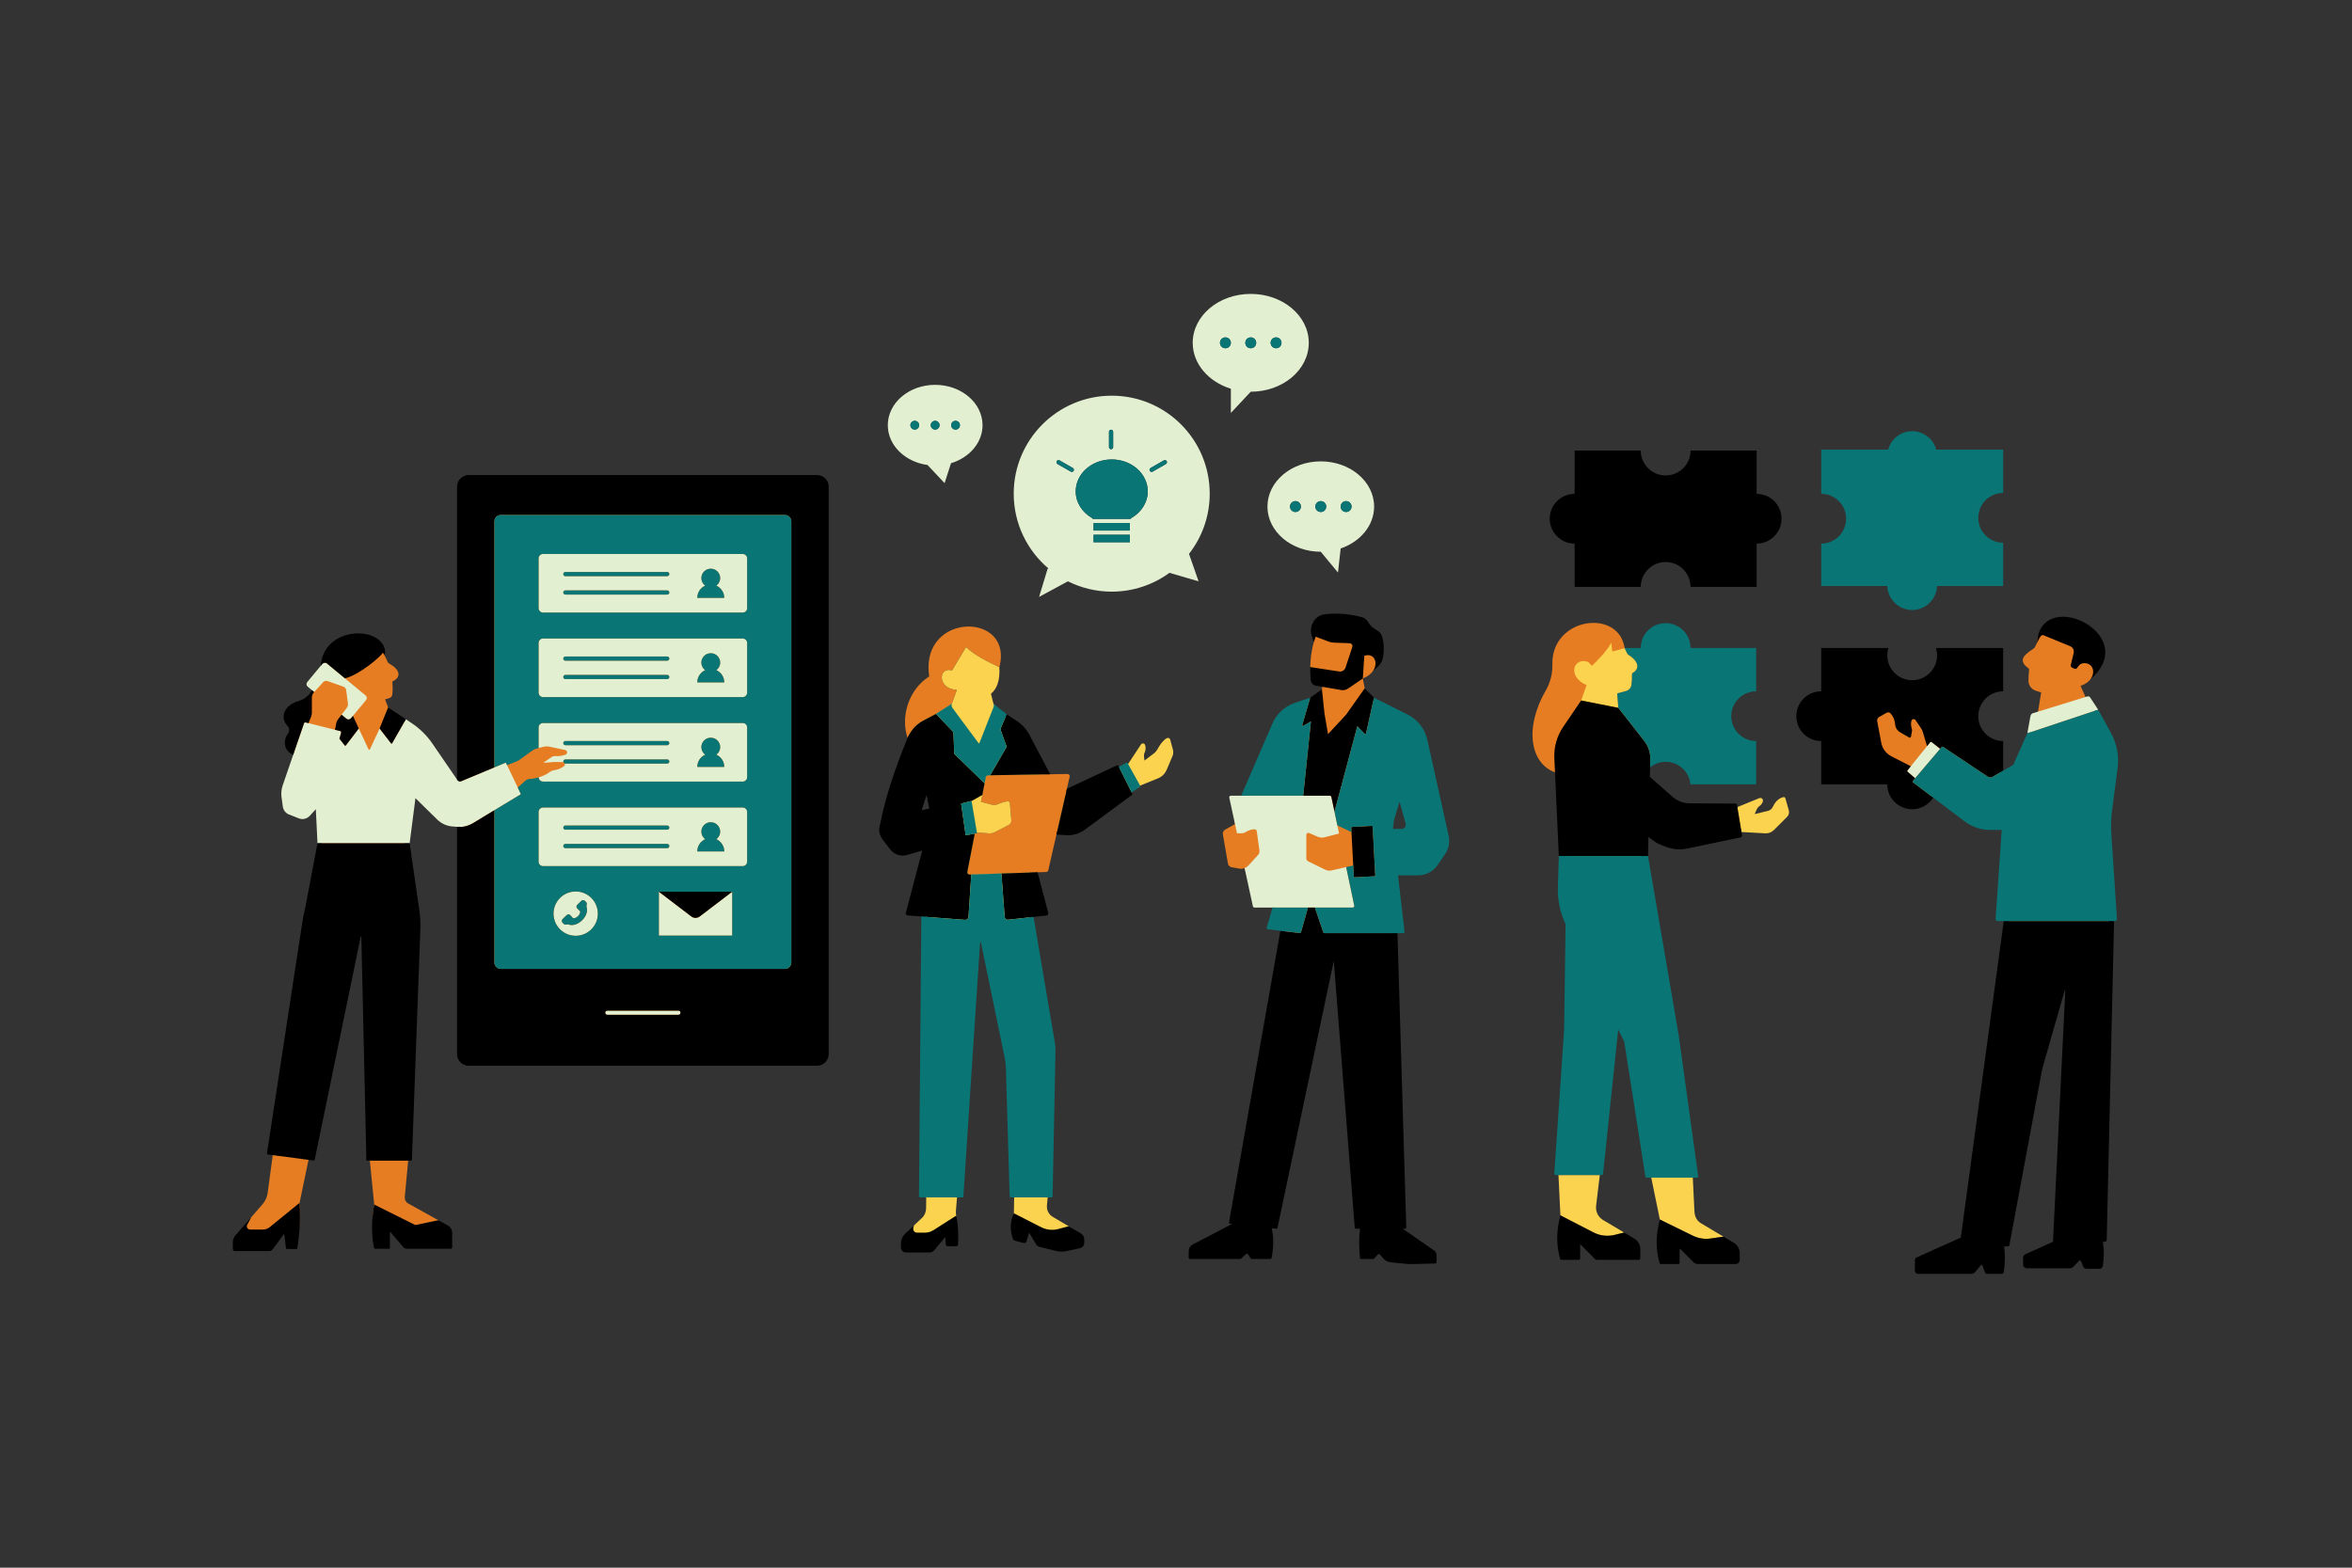
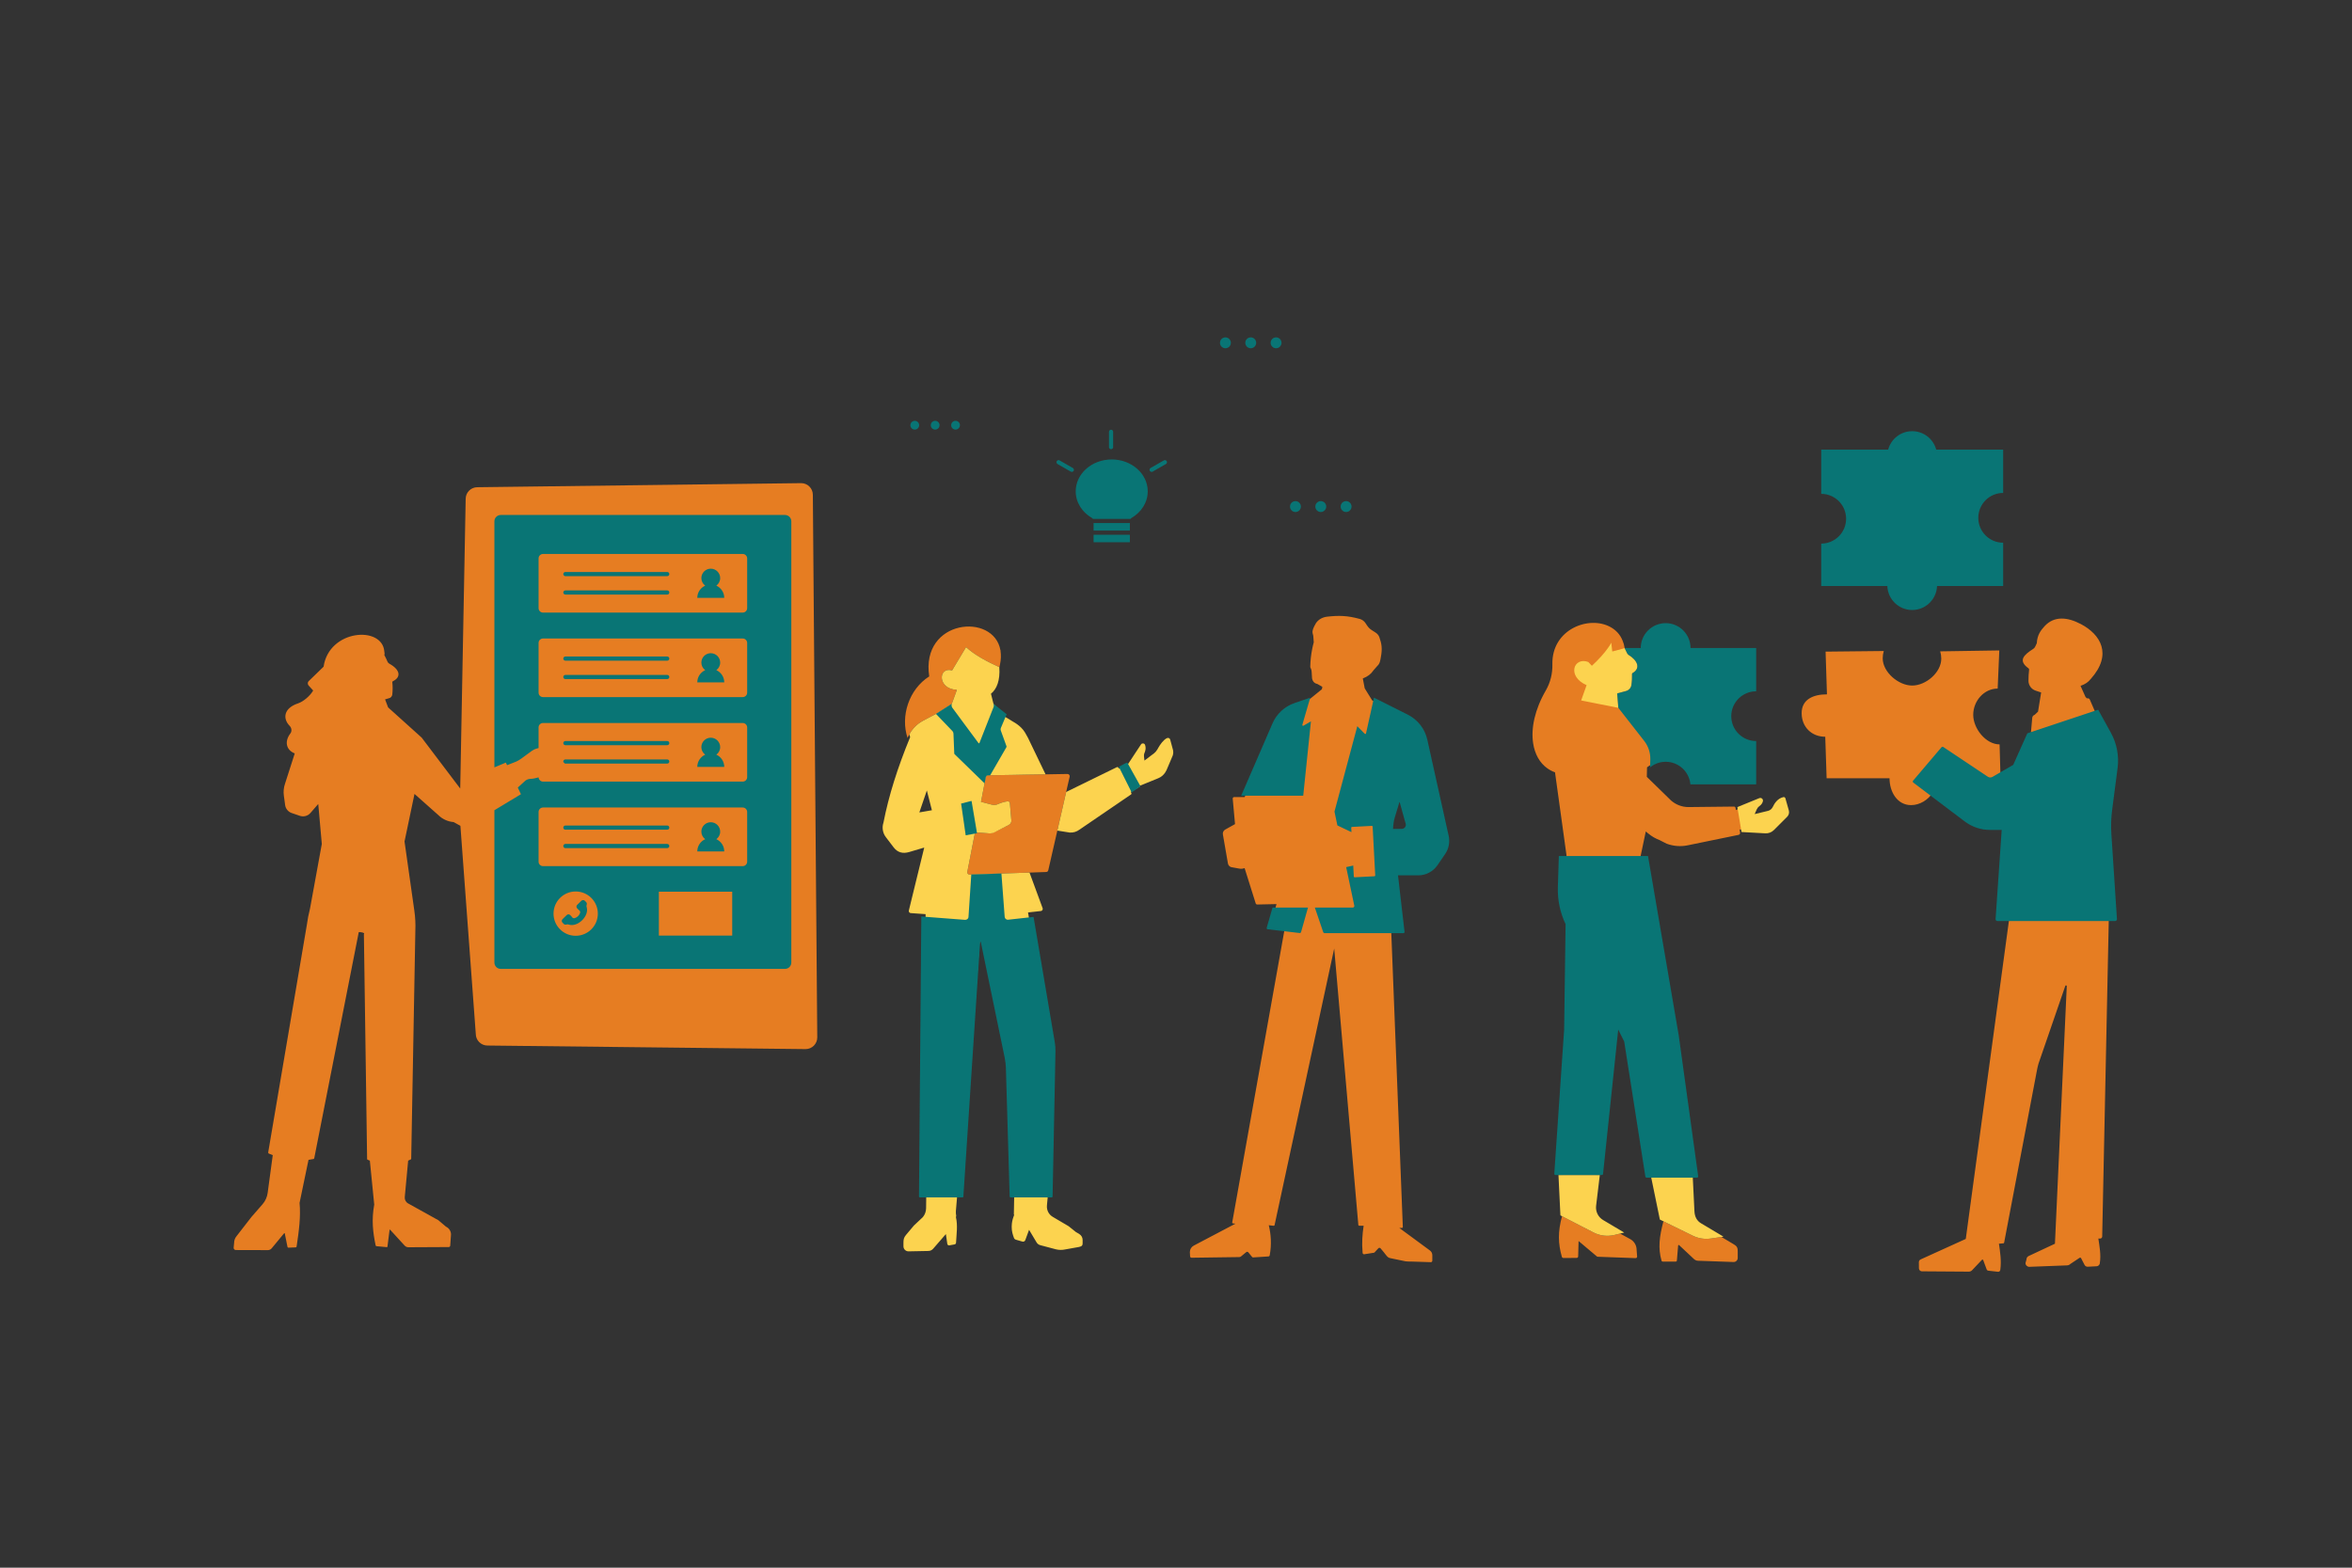
<svg xmlns="http://www.w3.org/2000/svg" width="840" zoomAndPan="magnify" viewBox="0 0 630 420" height="560" preserveAspectRatio="xMidYMid meet" version="1.0">
  <rect x="0" y="0" width="630" height="420" fill="#333333" stroke="none" />
  <defs>
    <clipPath id="71ad4ff9ae">
-       <path d="M 75 78.738 L 563 78.738 L 563 272 L 75 272 Z M 75 78.738 " clip-rule="nonzero" />
-     </clipPath>
+       </clipPath>
    <clipPath id="923602a986">
-       <path d="M 62 120 L 567 120 L 567 341.238 L 62 341.238 Z M 62 120 " clip-rule="nonzero" />
-     </clipPath>
+       </clipPath>
    <clipPath id="8c246f3ddd">
      <path d="M 132 90 L 567.938 90 L 567.938 321 L 132 321 Z M 132 90 " clip-rule="nonzero" />
    </clipPath>
  </defs>
-   <path fill="#e67d22" d="M 256.227 184.805 C 256.25 184.84 256.262 184.848 256.281 184.895 L 254.957 188.531 C 254.945 188.531 254.945 188.543 254.945 188.551 L 250.707 191.262 L 247.203 193.113 C 247.18 193.125 247.148 193.148 247.125 193.168 C 245.609 193.984 244.395 195.246 243.578 196.738 C 243.578 196.738 243.578 196.75 243.566 196.75 C 243.434 197.027 243.277 197.273 243.156 197.562 C 243.133 197.609 243.121 197.652 243.098 197.699 C 241.148 191.91 243.434 184.691 248.898 181.215 C 246.578 165.879 266.23 164.016 267.98 174.242 L 268.016 174.266 L 268.004 174.434 C 268.16 175.516 268.137 176.719 267.848 178.059 C 267.816 178.234 267.77 178.414 267.727 178.605 C 267.715 178.648 267.715 178.691 267.703 178.75 L 267.691 178.77 L 267.68 178.781 L 267.68 178.738 C 264.57 177.355 260.988 175.457 258.77 173.363 L 255.023 179.609 C 251.273 178.527 251.039 184.57 256.227 184.805 Z M 285.949 207.355 L 281.301 207.434 L 280.062 207.457 L 274.293 207.547 L 271.52 207.602 L 265.227 207.703 L 264.648 207.715 C 264.414 207.715 264.211 207.848 264.113 208.047 C 264.102 208.07 264.09 208.094 264.078 208.113 C 264.078 208.137 264.055 208.16 264.055 208.191 L 263.754 209.711 L 263.754 209.723 L 263.723 209.867 L 263.219 212.465 L 263.121 212.988 L 263.02 213.512 L 262.762 214.816 L 265.73 215.598 C 266.266 215.742 266.82 215.656 267.324 215.43 C 268.172 215.043 269.043 214.797 269.91 214.672 C 270.211 214.641 270.48 214.863 270.504 215.164 L 270.906 219.793 C 270.949 220.293 270.68 220.773 270.234 220.996 L 266.422 222.973 C 265.965 223.207 265.449 223.305 264.938 223.273 L 261.668 223.027 L 261.691 223.148 C 261.703 223.195 261.668 223.238 261.625 223.25 L 261.102 223.34 L 259.184 233.164 L 259.137 233.422 L 259.105 233.602 C 259.027 233.969 259.316 234.301 259.684 234.301 L 259.75 234.301 L 260.164 234.293 L 268.238 234.023 L 274.84 233.801 L 275.758 233.777 L 275.766 233.777 L 277.93 233.699 L 280.219 233.621 C 280.496 233.621 280.73 233.434 280.785 233.164 L 282.973 223.586 L 283.219 222.523 L 285.582 212.188 L 285.582 212.176 L 285.773 211.328 L 286.52 208.07 C 286.598 207.715 286.328 207.367 285.949 207.355 Z M 477.887 214.262 C 477.82 214.039 477.594 213.883 477.359 213.926 C 475.82 214.238 475.555 215.789 475.129 216.703 C 474.875 217.238 474.406 217.652 473.824 217.785 L 469.5 218.398 L 470.18 216.66 C 470.336 216.301 470.57 215.988 470.883 215.766 C 471.539 215.297 471.73 215.008 471.809 214.574 C 471.895 214.039 471.617 213.891 471.105 214.105 L 465.461 216.793 L 464.969 217.027 L 464.871 216.426 C 464.836 216.234 464.668 216.09 464.469 216.09 L 452.223 216.223 C 450.527 216.211 448.887 215.586 447.605 214.461 L 441.113 208.125 L 441.168 205.582 C 442.316 204.668 445.285 203.02 446.867 203.02 C 450.336 203.02 453.191 205.66 453.504 209.062 L 469.387 209.195 L 469.676 199.359 C 465.996 199.359 462.828 195.801 462.828 192.121 C 462.828 188.43 465.527 184.203 469.207 184.203 L 469.297 174.41 L 451.785 174.367 C 451.777 170.672 449.824 167.898 446.145 167.898 C 442.461 167.898 440.188 170.508 440.176 174.199 L 435.172 173.605 C 435.059 172.867 434.871 172.188 434.602 171.578 C 433.953 169.98 432.836 168.812 431.465 168.043 C 425.746 164.773 415.617 168.512 415.816 177.969 C 415.875 180.434 415.281 182.852 414.055 184.984 C 411.066 190.148 410.07 195.113 410.652 199.059 C 411.09 202.023 412.422 204.402 414.477 205.852 C 415.098 206.289 415.773 206.652 416.52 206.91 L 419.598 229.129 L 419.031 237.492 C 418.93 240.918 419.645 244.297 421.105 247.387 L 420.668 275.824 L 417.445 313.355 C 417.434 313.547 417.582 313.691 417.758 313.691 L 418.562 313.691 L 418.551 314.797 L 427.328 314.797 L 427.371 314.238 L 427.93 314.238 C 428.086 314.238 428.219 314.113 428.242 313.957 L 432.727 273.73 L 436.406 278.77 L 441.504 314.328 C 441.539 314.496 441.672 314.605 441.828 314.605 L 443.078 314.605 L 443.266 315.508 L 452.398 315.508 L 452.355 314.973 L 453.473 314.973 C 453.672 314.973 453.828 314.805 453.793 314.605 L 448.164 278.191 L 439.316 229.988 L 440.836 222.758 L 441.547 223.34 C 442.43 224.074 443.422 224.645 444.48 225.047 L 446.434 226.039 C 448.242 226.707 450.203 226.863 452.098 226.461 L 465.684 223.672 C 465.961 223.617 466.141 223.352 466.098 223.07 L 465.961 222.234 L 466.363 222.258 L 472.531 222.613 C 473.391 222.66 474.238 222.348 474.852 221.734 L 477.977 218.734 C 478.422 218.285 478.59 217.629 478.422 217.016 Z M 436.785 332.039 L 433.965 330.488 L 433.953 330.488 L 432.438 330.855 C 430.551 331.312 428.566 331.078 426.848 330.199 L 418.395 325.836 C 417.246 330.086 417.355 333.219 418.359 336.723 C 418.406 336.902 418.574 337.023 418.75 337.023 L 422.309 337.012 C 422.531 337.012 422.723 336.836 422.723 336.602 L 422.832 332.484 L 427.695 336.578 C 427.773 336.656 427.875 336.699 427.984 336.699 L 438.113 337.066 C 438.336 337.066 438.516 336.891 438.516 336.656 L 438.379 334.859 C 438.379 333.699 437.777 332.629 436.785 332.039 Z M 464.156 333.211 L 461.391 331.57 L 461.078 331.402 L 461.066 331.402 L 458.234 331.816 C 456.605 332.051 454.934 331.793 453.449 331.066 L 445.562 327.199 C 444.48 331.27 444.082 334.379 445.062 337.781 C 445.105 337.914 445.219 337.992 445.352 337.992 L 448.875 337.992 C 449.043 337.992 449.164 337.859 449.164 337.703 L 449.5 333.699 C 449.5 333.555 449.668 333.488 449.77 333.59 L 453.707 337.281 C 454.016 337.594 454.441 337.77 454.875 337.77 L 464.379 338.105 C 464.98 338.105 465.461 337.625 465.461 337.023 L 465.461 335.207 C 465.461 334.066 465.137 333.801 464.156 333.211 Z M 565.672 205.957 C 566.102 202.684 565.469 199.359 563.875 196.465 L 561.191 190.699 L 559.746 187.371 C 559.586 187.125 559.285 187.016 559.004 187.102 L 558.625 186.734 L 557.285 183.742 C 558.523 183.336 559.402 182.699 559.949 181.977 L 560.051 181.871 C 565.898 175.293 562.66 169.98 557.379 167.195 C 553.719 165.27 550.211 165.016 547.699 167.715 C 546.652 168.855 545.695 170.062 545.57 172.32 L 545.574 172.324 C 545.43 172.613 545.289 172.906 545.16 173.203 C 545.047 173.461 544.863 173.684 544.625 173.836 C 542.121 175.445 540.43 176.949 543.348 179.051 C 543.461 179.133 543.527 179.27 543.512 179.41 C 543.398 180.379 543.34 181.367 543.34 182.383 C 543.34 183.59 544.129 184.664 545.277 185.039 L 546.734 185.516 L 545.902 190.656 L 545 191.508 C 544.668 191.613 544.418 191.895 544.355 192.238 L 543.98 196.465 L 540.012 205.477 L 535.82 207.043 L 535.602 199.43 C 531.922 199.43 528.543 195.191 528.543 191.508 C 528.543 187.816 531.41 184.48 535.09 184.48 L 535.527 174.258 L 519.695 174.504 C 519.887 175.129 519.984 175.789 519.984 176.469 C 519.984 180.148 515.875 183.668 512.191 183.668 C 508.512 183.668 504.297 180.055 504.297 176.375 C 504.297 175.695 504.395 175.039 504.586 174.414 L 488.996 174.578 L 489.363 186.023 C 485.684 186.023 482.586 187.371 482.586 191.062 C 482.586 194.742 485.227 197.383 488.906 197.383 L 489.273 208.504 L 506.125 208.504 C 506.125 212.184 508.215 215.699 511.895 215.699 C 514.266 215.699 516.48 214.27 517.664 212.402 L 527.473 218.938 C 529.41 220.402 531.773 221.195 534.199 221.195 L 537.355 221.195 L 536.082 244.914 C 536.062 245.211 536.297 245.465 536.594 245.465 L 538.27 245.465 L 526.547 331.922 L 514.457 337.414 C 514.168 337.547 513.984 337.832 513.984 338.148 L 514 339.797 C 514 340.242 514.359 340.602 514.805 340.602 L 527.359 340.688 C 527.715 340.688 528.059 340.527 528.289 340.254 L 530.859 337.535 C 530.961 337.41 531.16 337.445 531.219 337.598 L 532.133 340.07 C 532.219 340.293 532.43 340.441 532.664 340.441 L 535.23 340.727 C 535.543 340.727 535.797 340.477 535.797 340.164 C 536.137 337.812 535.738 335.328 535.43 333.203 L 536.508 333.109 C 536.656 333.137 536.801 333.035 536.828 332.887 L 545.625 286.672 C 545.734 286.094 545.867 285.52 546.031 284.953 L 553.234 264.055 C 553.262 263.965 553.605 264.02 553.602 264.117 L 550.43 333.207 L 543.398 336.5 C 543.039 336.664 542.805 337.023 542.805 337.418 L 542.543 338.387 C 542.543 338.941 542.996 339.395 543.551 339.395 L 553.621 339.012 C 553.98 339.012 554.32 338.867 554.574 338.617 L 556.973 337.023 C 557.121 336.875 557.375 336.926 557.453 337.121 L 558.316 338.789 C 558.457 339.141 558.797 339.371 559.172 339.371 L 561.539 339.25 C 562.047 339.25 562.461 338.84 562.461 338.328 C 562.793 336.254 562.383 333.953 562.059 331.824 L 562.539 331.824 C 562.836 331.824 563.082 331.586 563.086 331.289 L 564.852 246.391 L 565.109 246.391 C 565.406 246.391 565.645 246.137 565.625 245.84 L 564.102 223.309 C 563.961 221.141 564.031 218.961 564.312 216.805 Z M 386.758 223.562 C 387.137 225.258 387.074 226.297 386.094 227.738 L 384.055 230.727 C 382.883 232.434 380.953 233.445 378.891 233.445 L 373.145 233.594 L 374.559 249.188 C 374.578 249.363 374.434 249.531 374.246 249.531 L 372.652 249.531 L 375.758 328.738 C 375.758 328.883 375.645 328.98 375.512 328.98 L 374.82 328.98 L 383 335.004 C 383.41 335.297 383.656 335.766 383.656 336.266 L 383.656 337.758 C 383.656 337.973 383.488 338.141 383.277 338.148 L 377.922 337.977 C 377.453 337.988 376.973 337.977 376.492 337.922 L 372.434 337.078 C 371.641 337 371.148 336.051 370.633 335.449 L 369.797 334.445 C 369.641 334.266 369.363 334.254 369.195 334.434 L 368.215 335.504 C 368.137 335.594 368.023 335.637 367.914 335.637 L 365.387 336.035 C 365.176 336.035 364.996 335.867 364.984 335.656 C 364.738 332.844 364.922 330.676 365.258 328.391 L 364.074 328.391 C 363.953 328.391 363.852 328.301 363.84 328.18 L 357.375 254.113 L 341.402 328.234 C 341.379 328.336 341.277 328.414 341.18 328.402 L 339.852 328.258 C 340.453 330.699 340.633 333.449 340.109 336.25 C 340.109 336.449 339.941 336.617 339.742 336.617 L 335.641 336.879 C 335.516 336.879 335.406 336.812 335.34 336.699 L 334.406 335.555 C 334.27 335.344 333.969 335.309 333.793 335.477 L 332.469 336.57 C 332.324 336.707 332.137 336.785 331.934 336.785 L 319.164 336.961 C 318.953 336.961 318.773 336.785 318.773 336.57 L 318.711 335.441 C 318.711 334.707 319.125 334.039 319.773 333.703 L 330.922 327.836 L 330.23 327.758 C 330.121 327.75 330.031 327.637 330.055 327.516 L 344.152 248.59 L 340.617 248.152 C 340.414 248.141 340.281 247.941 340.336 247.75 L 341.926 242.215 L 336.75 242.328 C 336.562 242.328 336.383 242.195 336.336 241.996 L 333.375 232.574 C 333.148 232.656 332.918 232.715 332.68 232.738 C 332.445 232.762 332.203 232.754 331.957 232.707 L 330.371 232.418 L 329.746 232.305 C 329.512 232.23 329.316 232.082 329.168 231.898 C 329.043 231.738 328.949 231.555 328.914 231.348 L 328.344 228.074 L 327.559 223.547 C 327.469 223.031 327.715 222.516 328.172 222.258 L 330.809 220.785 L 330.199 214.051 C 330.133 213.781 330.332 213.539 330.602 213.539 L 333.391 213.539 L 341.316 194.168 C 342.422 191.613 344.562 189.641 347.195 188.734 L 350.848 187.277 L 354.086 184.648 L 354.086 184.645 L 354.195 184.004 L 354.195 184 L 352.836 183.227 C 352.648 183.191 352.48 183.137 352.312 183.047 C 351.957 182.859 351.688 182.523 351.555 182.145 C 351.539 182.102 351.531 182.059 351.52 182.02 C 351.531 182.059 351.539 182.102 351.551 182.141 C 351.539 182.102 351.531 182.059 351.52 182.02 C 351.488 181.93 351.457 181.844 351.441 181.754 C 351.387 181.164 351.355 180.57 351.332 179.98 C 351.309 179.391 351.141 179.223 350.961 178.715 C 350.992 177.023 351.172 175.398 351.477 173.883 C 351.602 173.25 351.742 172.633 351.91 172.047 L 351.898 172.035 L 351.766 170.32 C 351.422 169.25 351.527 168.871 351.996 167.848 C 352.129 167.559 352.285 167.266 352.461 166.988 C 353.121 165.961 354.258 165.348 355.473 165.215 C 358.641 164.867 360.836 164.891 364.25 165.828 C 364.875 166.008 365.41 166.41 365.766 166.953 L 366.168 167.559 C 366.535 168.105 366.926 168.492 367.383 168.785 L 368.41 169.441 C 368.891 169.742 369.281 170.18 369.469 170.703 C 370.129 172.543 370.277 173.855 369.887 175.984 C 369.719 176.922 369.629 177.793 368.918 178.418 L 367.871 179.613 L 367.785 179.734 C 367.246 180.535 366.348 181.27 365.039 181.766 L 365.039 181.758 C 365.039 181.762 365.039 181.762 365.039 181.762 L 365.039 181.781 L 365.551 184.414 L 367.535 187.625 L 376.078 192.465 C 378.73 193.801 380.648 196.254 381.297 199.168 Z M 377.59 221.395 L 374.895 213.527 C 374.895 213.516 374.895 213.504 374.883 213.504 C 374.852 213.484 374.816 213.492 374.805 213.527 L 372.582 219.297 C 372.262 220.332 372.117 221.402 372.094 222.477 L 376.555 222.777 C 377.266 222.766 377.781 222.086 377.59 221.395 Z M 214.598 129.438 L 127.863 130.531 C 126.137 130.531 124.734 131.934 124.734 133.66 L 123.273 211.258 L 112.949 197.617 L 103.957 189.52 L 103.145 187.367 L 104.129 187.082 C 104.645 186.996 105.031 186.57 105.082 186.051 C 105.191 184.914 105.207 183.953 105.086 182.762 C 105.074 182.66 105.133 182.555 105.23 182.512 C 107.535 181.395 107.188 179.406 104.289 177.812 C 104.066 177.691 103.891 177.5 103.793 177.266 C 103.543 176.66 103.254 176.066 102.938 175.484 C 103.098 175.191 102.965 174.84 102.938 174.504 C 102.379 167.598 88.137 168.586 86.676 178.613 L 82.641 182.523 C 82.332 182.895 82.387 183.445 82.758 183.754 L 83.883 184.996 L 83.797 185.141 C 83.031 186.43 81.27 187.961 79.844 188.438 C 75.949 189.73 75.695 192.52 77.578 194.457 C 78.125 195.02 78.242 195.895 77.766 196.516 C 76.191 198.578 76.578 200.914 78.949 201.852 L 76.34 209.98 C 75.992 211 75.883 212.086 76.031 213.156 L 76.375 215.684 C 76.508 216.629 77.137 217.43 78.023 217.781 L 80.203 218.527 C 81.223 218.926 82.383 218.656 83.117 217.848 L 85.246 215.395 L 86.199 226.109 L 83.051 243.359 C 82.668 244.863 82.375 246.383 82.168 247.922 L 71.844 308.707 C 71.812 308.898 71.945 309.078 72.141 309.105 L 73.059 309.473 L 71.695 319.59 C 71.543 320.719 71.066 321.777 70.316 322.637 L 67.324 326.07 L 63.398 331.133 C 62.957 331.641 62.711 332.289 62.711 332.965 L 62.582 334.309 C 62.582 334.633 62.848 334.898 63.172 334.898 L 71.75 334.922 C 72.172 334.922 72.57 334.719 72.82 334.379 L 76.109 330.402 C 76.16 330.332 76.266 330.359 76.277 330.445 L 77.004 334.051 C 77.016 334.172 77.121 334.262 77.242 334.262 L 79.203 334.184 C 79.324 334.184 79.43 334.094 79.445 333.973 C 80.09 329.68 80.574 326.027 80.242 322.258 L 82.637 310.738 L 83.797 310.539 C 83.977 310.562 84.145 310.441 84.18 310.266 L 96.098 249.73 C 96.113 249.641 97.973 249.848 97.469 250.258 L 98.332 310.512 C 98.336 310.645 98.441 310.746 98.574 310.746 L 99.066 310.949 L 100.238 322.715 C 99.504 326.812 99.859 330.027 100.625 333.711 C 100.684 333.762 100.738 333.812 100.797 333.863 L 103.621 334.125 C 103.715 334.125 103.789 334.047 103.789 333.957 L 104.352 329.469 C 104.41 329.449 104.418 329.445 104.473 329.43 L 108.363 333.68 C 108.621 333.98 108.996 334.152 109.395 334.152 L 120.199 334.098 C 120.418 334.098 120.598 333.918 120.598 333.695 L 120.805 330.742 L 120.805 330.738 C 120.805 329.902 120.352 329.129 119.621 328.723 L 119.469 328.637 L 119.457 328.637 L 117.414 326.906 L 109.316 322.41 C 108.707 322.074 108.355 321.406 108.418 320.715 L 109.328 310.949 L 109.902 310.672 C 110.035 310.672 110.141 310.566 110.145 310.438 L 111.254 249.383 C 111.332 247.578 111.242 245.77 110.984 243.984 L 108.355 225.441 L 111.027 212.699 L 117.434 218.391 C 118.527 219.469 119.969 220.121 121.496 220.238 L 123.324 221.246 L 127.441 276.98 C 127.441 278.707 128.84 280.109 130.566 280.109 L 215.781 281.066 C 217.508 281.066 218.91 279.664 218.91 277.938 L 217.727 132.562 C 217.727 130.836 216.324 129.438 214.598 129.438 Z M 214.598 129.438 " fill-opacity="1" fill-rule="nonzero" />
+   <path fill="#e67d22" d="M 256.227 184.805 C 256.25 184.84 256.262 184.848 256.281 184.895 L 254.957 188.531 C 254.945 188.531 254.945 188.543 254.945 188.551 L 250.707 191.262 L 247.203 193.113 C 247.18 193.125 247.148 193.148 247.125 193.168 C 245.609 193.984 244.395 195.246 243.578 196.738 C 243.578 196.738 243.578 196.75 243.566 196.75 C 243.434 197.027 243.277 197.273 243.156 197.562 C 243.133 197.609 243.121 197.652 243.098 197.699 C 241.148 191.91 243.434 184.691 248.898 181.215 C 246.578 165.879 266.23 164.016 267.98 174.242 L 268.016 174.266 L 268.004 174.434 C 268.16 175.516 268.137 176.719 267.848 178.059 C 267.816 178.234 267.77 178.414 267.727 178.605 C 267.715 178.648 267.715 178.691 267.703 178.75 L 267.691 178.77 L 267.68 178.781 L 267.68 178.738 C 264.57 177.355 260.988 175.457 258.77 173.363 L 255.023 179.609 C 251.273 178.527 251.039 184.57 256.227 184.805 Z M 285.949 207.355 L 281.301 207.434 L 280.062 207.457 L 274.293 207.547 L 271.52 207.602 L 265.227 207.703 L 264.648 207.715 C 264.414 207.715 264.211 207.848 264.113 208.047 C 264.102 208.07 264.09 208.094 264.078 208.113 C 264.078 208.137 264.055 208.16 264.055 208.191 L 263.754 209.711 L 263.754 209.723 L 263.723 209.867 L 263.219 212.465 L 263.121 212.988 L 263.02 213.512 L 262.762 214.816 L 265.73 215.598 C 266.266 215.742 266.82 215.656 267.324 215.43 C 268.172 215.043 269.043 214.797 269.91 214.672 C 270.211 214.641 270.48 214.863 270.504 215.164 L 270.906 219.793 C 270.949 220.293 270.68 220.773 270.234 220.996 C 265.965 223.207 265.449 223.305 264.938 223.273 L 261.668 223.027 L 261.691 223.148 C 261.703 223.195 261.668 223.238 261.625 223.25 L 261.102 223.34 L 259.184 233.164 L 259.137 233.422 L 259.105 233.602 C 259.027 233.969 259.316 234.301 259.684 234.301 L 259.75 234.301 L 260.164 234.293 L 268.238 234.023 L 274.84 233.801 L 275.758 233.777 L 275.766 233.777 L 277.93 233.699 L 280.219 233.621 C 280.496 233.621 280.73 233.434 280.785 233.164 L 282.973 223.586 L 283.219 222.523 L 285.582 212.188 L 285.582 212.176 L 285.773 211.328 L 286.52 208.07 C 286.598 207.715 286.328 207.367 285.949 207.355 Z M 477.887 214.262 C 477.82 214.039 477.594 213.883 477.359 213.926 C 475.82 214.238 475.555 215.789 475.129 216.703 C 474.875 217.238 474.406 217.652 473.824 217.785 L 469.5 218.398 L 470.18 216.66 C 470.336 216.301 470.57 215.988 470.883 215.766 C 471.539 215.297 471.73 215.008 471.809 214.574 C 471.895 214.039 471.617 213.891 471.105 214.105 L 465.461 216.793 L 464.969 217.027 L 464.871 216.426 C 464.836 216.234 464.668 216.09 464.469 216.09 L 452.223 216.223 C 450.527 216.211 448.887 215.586 447.605 214.461 L 441.113 208.125 L 441.168 205.582 C 442.316 204.668 445.285 203.02 446.867 203.02 C 450.336 203.02 453.191 205.66 453.504 209.062 L 469.387 209.195 L 469.676 199.359 C 465.996 199.359 462.828 195.801 462.828 192.121 C 462.828 188.43 465.527 184.203 469.207 184.203 L 469.297 174.41 L 451.785 174.367 C 451.777 170.672 449.824 167.898 446.145 167.898 C 442.461 167.898 440.188 170.508 440.176 174.199 L 435.172 173.605 C 435.059 172.867 434.871 172.188 434.602 171.578 C 433.953 169.98 432.836 168.812 431.465 168.043 C 425.746 164.773 415.617 168.512 415.816 177.969 C 415.875 180.434 415.281 182.852 414.055 184.984 C 411.066 190.148 410.07 195.113 410.652 199.059 C 411.09 202.023 412.422 204.402 414.477 205.852 C 415.098 206.289 415.773 206.652 416.52 206.91 L 419.598 229.129 L 419.031 237.492 C 418.93 240.918 419.645 244.297 421.105 247.387 L 420.668 275.824 L 417.445 313.355 C 417.434 313.547 417.582 313.691 417.758 313.691 L 418.562 313.691 L 418.551 314.797 L 427.328 314.797 L 427.371 314.238 L 427.93 314.238 C 428.086 314.238 428.219 314.113 428.242 313.957 L 432.727 273.73 L 436.406 278.77 L 441.504 314.328 C 441.539 314.496 441.672 314.605 441.828 314.605 L 443.078 314.605 L 443.266 315.508 L 452.398 315.508 L 452.355 314.973 L 453.473 314.973 C 453.672 314.973 453.828 314.805 453.793 314.605 L 448.164 278.191 L 439.316 229.988 L 440.836 222.758 L 441.547 223.34 C 442.43 224.074 443.422 224.645 444.48 225.047 L 446.434 226.039 C 448.242 226.707 450.203 226.863 452.098 226.461 L 465.684 223.672 C 465.961 223.617 466.141 223.352 466.098 223.07 L 465.961 222.234 L 466.363 222.258 L 472.531 222.613 C 473.391 222.66 474.238 222.348 474.852 221.734 L 477.977 218.734 C 478.422 218.285 478.59 217.629 478.422 217.016 Z M 436.785 332.039 L 433.965 330.488 L 433.953 330.488 L 432.438 330.855 C 430.551 331.312 428.566 331.078 426.848 330.199 L 418.395 325.836 C 417.246 330.086 417.355 333.219 418.359 336.723 C 418.406 336.902 418.574 337.023 418.75 337.023 L 422.309 337.012 C 422.531 337.012 422.723 336.836 422.723 336.602 L 422.832 332.484 L 427.695 336.578 C 427.773 336.656 427.875 336.699 427.984 336.699 L 438.113 337.066 C 438.336 337.066 438.516 336.891 438.516 336.656 L 438.379 334.859 C 438.379 333.699 437.777 332.629 436.785 332.039 Z M 464.156 333.211 L 461.391 331.57 L 461.078 331.402 L 461.066 331.402 L 458.234 331.816 C 456.605 332.051 454.934 331.793 453.449 331.066 L 445.562 327.199 C 444.48 331.27 444.082 334.379 445.062 337.781 C 445.105 337.914 445.219 337.992 445.352 337.992 L 448.875 337.992 C 449.043 337.992 449.164 337.859 449.164 337.703 L 449.5 333.699 C 449.5 333.555 449.668 333.488 449.77 333.59 L 453.707 337.281 C 454.016 337.594 454.441 337.77 454.875 337.77 L 464.379 338.105 C 464.98 338.105 465.461 337.625 465.461 337.023 L 465.461 335.207 C 465.461 334.066 465.137 333.801 464.156 333.211 Z M 565.672 205.957 C 566.102 202.684 565.469 199.359 563.875 196.465 L 561.191 190.699 L 559.746 187.371 C 559.586 187.125 559.285 187.016 559.004 187.102 L 558.625 186.734 L 557.285 183.742 C 558.523 183.336 559.402 182.699 559.949 181.977 L 560.051 181.871 C 565.898 175.293 562.66 169.98 557.379 167.195 C 553.719 165.27 550.211 165.016 547.699 167.715 C 546.652 168.855 545.695 170.062 545.57 172.32 L 545.574 172.324 C 545.43 172.613 545.289 172.906 545.16 173.203 C 545.047 173.461 544.863 173.684 544.625 173.836 C 542.121 175.445 540.43 176.949 543.348 179.051 C 543.461 179.133 543.527 179.27 543.512 179.41 C 543.398 180.379 543.34 181.367 543.34 182.383 C 543.34 183.59 544.129 184.664 545.277 185.039 L 546.734 185.516 L 545.902 190.656 L 545 191.508 C 544.668 191.613 544.418 191.895 544.355 192.238 L 543.98 196.465 L 540.012 205.477 L 535.82 207.043 L 535.602 199.43 C 531.922 199.43 528.543 195.191 528.543 191.508 C 528.543 187.816 531.41 184.48 535.09 184.48 L 535.527 174.258 L 519.695 174.504 C 519.887 175.129 519.984 175.789 519.984 176.469 C 519.984 180.148 515.875 183.668 512.191 183.668 C 508.512 183.668 504.297 180.055 504.297 176.375 C 504.297 175.695 504.395 175.039 504.586 174.414 L 488.996 174.578 L 489.363 186.023 C 485.684 186.023 482.586 187.371 482.586 191.062 C 482.586 194.742 485.227 197.383 488.906 197.383 L 489.273 208.504 L 506.125 208.504 C 506.125 212.184 508.215 215.699 511.895 215.699 C 514.266 215.699 516.48 214.27 517.664 212.402 L 527.473 218.938 C 529.41 220.402 531.773 221.195 534.199 221.195 L 537.355 221.195 L 536.082 244.914 C 536.062 245.211 536.297 245.465 536.594 245.465 L 538.27 245.465 L 526.547 331.922 L 514.457 337.414 C 514.168 337.547 513.984 337.832 513.984 338.148 L 514 339.797 C 514 340.242 514.359 340.602 514.805 340.602 L 527.359 340.688 C 527.715 340.688 528.059 340.527 528.289 340.254 L 530.859 337.535 C 530.961 337.41 531.16 337.445 531.219 337.598 L 532.133 340.07 C 532.219 340.293 532.43 340.441 532.664 340.441 L 535.23 340.727 C 535.543 340.727 535.797 340.477 535.797 340.164 C 536.137 337.812 535.738 335.328 535.43 333.203 L 536.508 333.109 C 536.656 333.137 536.801 333.035 536.828 332.887 L 545.625 286.672 C 545.734 286.094 545.867 285.52 546.031 284.953 L 553.234 264.055 C 553.262 263.965 553.605 264.02 553.602 264.117 L 550.43 333.207 L 543.398 336.5 C 543.039 336.664 542.805 337.023 542.805 337.418 L 542.543 338.387 C 542.543 338.941 542.996 339.395 543.551 339.395 L 553.621 339.012 C 553.98 339.012 554.32 338.867 554.574 338.617 L 556.973 337.023 C 557.121 336.875 557.375 336.926 557.453 337.121 L 558.316 338.789 C 558.457 339.141 558.797 339.371 559.172 339.371 L 561.539 339.25 C 562.047 339.25 562.461 338.84 562.461 338.328 C 562.793 336.254 562.383 333.953 562.059 331.824 L 562.539 331.824 C 562.836 331.824 563.082 331.586 563.086 331.289 L 564.852 246.391 L 565.109 246.391 C 565.406 246.391 565.645 246.137 565.625 245.84 L 564.102 223.309 C 563.961 221.141 564.031 218.961 564.312 216.805 Z M 386.758 223.562 C 387.137 225.258 387.074 226.297 386.094 227.738 L 384.055 230.727 C 382.883 232.434 380.953 233.445 378.891 233.445 L 373.145 233.594 L 374.559 249.188 C 374.578 249.363 374.434 249.531 374.246 249.531 L 372.652 249.531 L 375.758 328.738 C 375.758 328.883 375.645 328.98 375.512 328.98 L 374.82 328.98 L 383 335.004 C 383.41 335.297 383.656 335.766 383.656 336.266 L 383.656 337.758 C 383.656 337.973 383.488 338.141 383.277 338.148 L 377.922 337.977 C 377.453 337.988 376.973 337.977 376.492 337.922 L 372.434 337.078 C 371.641 337 371.148 336.051 370.633 335.449 L 369.797 334.445 C 369.641 334.266 369.363 334.254 369.195 334.434 L 368.215 335.504 C 368.137 335.594 368.023 335.637 367.914 335.637 L 365.387 336.035 C 365.176 336.035 364.996 335.867 364.984 335.656 C 364.738 332.844 364.922 330.676 365.258 328.391 L 364.074 328.391 C 363.953 328.391 363.852 328.301 363.84 328.18 L 357.375 254.113 L 341.402 328.234 C 341.379 328.336 341.277 328.414 341.18 328.402 L 339.852 328.258 C 340.453 330.699 340.633 333.449 340.109 336.25 C 340.109 336.449 339.941 336.617 339.742 336.617 L 335.641 336.879 C 335.516 336.879 335.406 336.812 335.34 336.699 L 334.406 335.555 C 334.27 335.344 333.969 335.309 333.793 335.477 L 332.469 336.57 C 332.324 336.707 332.137 336.785 331.934 336.785 L 319.164 336.961 C 318.953 336.961 318.773 336.785 318.773 336.57 L 318.711 335.441 C 318.711 334.707 319.125 334.039 319.773 333.703 L 330.922 327.836 L 330.23 327.758 C 330.121 327.75 330.031 327.637 330.055 327.516 L 344.152 248.59 L 340.617 248.152 C 340.414 248.141 340.281 247.941 340.336 247.75 L 341.926 242.215 L 336.75 242.328 C 336.562 242.328 336.383 242.195 336.336 241.996 L 333.375 232.574 C 333.148 232.656 332.918 232.715 332.68 232.738 C 332.445 232.762 332.203 232.754 331.957 232.707 L 330.371 232.418 L 329.746 232.305 C 329.512 232.23 329.316 232.082 329.168 231.898 C 329.043 231.738 328.949 231.555 328.914 231.348 L 328.344 228.074 L 327.559 223.547 C 327.469 223.031 327.715 222.516 328.172 222.258 L 330.809 220.785 L 330.199 214.051 C 330.133 213.781 330.332 213.539 330.602 213.539 L 333.391 213.539 L 341.316 194.168 C 342.422 191.613 344.562 189.641 347.195 188.734 L 350.848 187.277 L 354.086 184.648 L 354.086 184.645 L 354.195 184.004 L 354.195 184 L 352.836 183.227 C 352.648 183.191 352.48 183.137 352.312 183.047 C 351.957 182.859 351.688 182.523 351.555 182.145 C 351.539 182.102 351.531 182.059 351.52 182.02 C 351.531 182.059 351.539 182.102 351.551 182.141 C 351.539 182.102 351.531 182.059 351.52 182.02 C 351.488 181.93 351.457 181.844 351.441 181.754 C 351.387 181.164 351.355 180.57 351.332 179.98 C 351.309 179.391 351.141 179.223 350.961 178.715 C 350.992 177.023 351.172 175.398 351.477 173.883 C 351.602 173.25 351.742 172.633 351.91 172.047 L 351.898 172.035 L 351.766 170.32 C 351.422 169.25 351.527 168.871 351.996 167.848 C 352.129 167.559 352.285 167.266 352.461 166.988 C 353.121 165.961 354.258 165.348 355.473 165.215 C 358.641 164.867 360.836 164.891 364.25 165.828 C 364.875 166.008 365.41 166.41 365.766 166.953 L 366.168 167.559 C 366.535 168.105 366.926 168.492 367.383 168.785 L 368.41 169.441 C 368.891 169.742 369.281 170.18 369.469 170.703 C 370.129 172.543 370.277 173.855 369.887 175.984 C 369.719 176.922 369.629 177.793 368.918 178.418 L 367.871 179.613 L 367.785 179.734 C 367.246 180.535 366.348 181.27 365.039 181.766 L 365.039 181.758 C 365.039 181.762 365.039 181.762 365.039 181.762 L 365.039 181.781 L 365.551 184.414 L 367.535 187.625 L 376.078 192.465 C 378.73 193.801 380.648 196.254 381.297 199.168 Z M 377.59 221.395 L 374.895 213.527 C 374.895 213.516 374.895 213.504 374.883 213.504 C 374.852 213.484 374.816 213.492 374.805 213.527 L 372.582 219.297 C 372.262 220.332 372.117 221.402 372.094 222.477 L 376.555 222.777 C 377.266 222.766 377.781 222.086 377.59 221.395 Z M 214.598 129.438 L 127.863 130.531 C 126.137 130.531 124.734 131.934 124.734 133.66 L 123.273 211.258 L 112.949 197.617 L 103.957 189.52 L 103.145 187.367 L 104.129 187.082 C 104.645 186.996 105.031 186.57 105.082 186.051 C 105.191 184.914 105.207 183.953 105.086 182.762 C 105.074 182.66 105.133 182.555 105.23 182.512 C 107.535 181.395 107.188 179.406 104.289 177.812 C 104.066 177.691 103.891 177.5 103.793 177.266 C 103.543 176.66 103.254 176.066 102.938 175.484 C 103.098 175.191 102.965 174.84 102.938 174.504 C 102.379 167.598 88.137 168.586 86.676 178.613 L 82.641 182.523 C 82.332 182.895 82.387 183.445 82.758 183.754 L 83.883 184.996 L 83.797 185.141 C 83.031 186.43 81.27 187.961 79.844 188.438 C 75.949 189.73 75.695 192.52 77.578 194.457 C 78.125 195.02 78.242 195.895 77.766 196.516 C 76.191 198.578 76.578 200.914 78.949 201.852 L 76.34 209.98 C 75.992 211 75.883 212.086 76.031 213.156 L 76.375 215.684 C 76.508 216.629 77.137 217.43 78.023 217.781 L 80.203 218.527 C 81.223 218.926 82.383 218.656 83.117 217.848 L 85.246 215.395 L 86.199 226.109 L 83.051 243.359 C 82.668 244.863 82.375 246.383 82.168 247.922 L 71.844 308.707 C 71.812 308.898 71.945 309.078 72.141 309.105 L 73.059 309.473 L 71.695 319.59 C 71.543 320.719 71.066 321.777 70.316 322.637 L 67.324 326.07 L 63.398 331.133 C 62.957 331.641 62.711 332.289 62.711 332.965 L 62.582 334.309 C 62.582 334.633 62.848 334.898 63.172 334.898 L 71.75 334.922 C 72.172 334.922 72.57 334.719 72.82 334.379 L 76.109 330.402 C 76.16 330.332 76.266 330.359 76.277 330.445 L 77.004 334.051 C 77.016 334.172 77.121 334.262 77.242 334.262 L 79.203 334.184 C 79.324 334.184 79.43 334.094 79.445 333.973 C 80.09 329.68 80.574 326.027 80.242 322.258 L 82.637 310.738 L 83.797 310.539 C 83.977 310.562 84.145 310.441 84.18 310.266 L 96.098 249.73 C 96.113 249.641 97.973 249.848 97.469 250.258 L 98.332 310.512 C 98.336 310.645 98.441 310.746 98.574 310.746 L 99.066 310.949 L 100.238 322.715 C 99.504 326.812 99.859 330.027 100.625 333.711 C 100.684 333.762 100.738 333.812 100.797 333.863 L 103.621 334.125 C 103.715 334.125 103.789 334.047 103.789 333.957 L 104.352 329.469 C 104.41 329.449 104.418 329.445 104.473 329.43 L 108.363 333.68 C 108.621 333.98 108.996 334.152 109.395 334.152 L 120.199 334.098 C 120.418 334.098 120.598 333.918 120.598 333.695 L 120.805 330.742 L 120.805 330.738 C 120.805 329.902 120.352 329.129 119.621 328.723 L 119.469 328.637 L 119.457 328.637 L 117.414 326.906 L 109.316 322.41 C 108.707 322.074 108.355 321.406 108.418 320.715 L 109.328 310.949 L 109.902 310.672 C 110.035 310.672 110.141 310.566 110.145 310.438 L 111.254 249.383 C 111.332 247.578 111.242 245.77 110.984 243.984 L 108.355 225.441 L 111.027 212.699 L 117.434 218.391 C 118.527 219.469 119.969 220.121 121.496 220.238 L 123.324 221.246 L 127.441 276.98 C 127.441 278.707 128.84 280.109 130.566 280.109 L 215.781 281.066 C 217.508 281.066 218.91 279.664 218.91 277.938 L 217.727 132.562 C 217.727 130.836 216.324 129.438 214.598 129.438 Z M 214.598 129.438 " fill-opacity="1" fill-rule="nonzero" />
  <path fill="#fcd34f" d="M 289.105 330.621 C 289.094 330.621 289.094 330.609 289.086 330.598 L 288.16 330.055 L 286.25 328.523 L 281.98 326.004 C 280.918 325.379 280.316 324.199 280.43 322.961 L 280.629 320.797 L 281.398 320.418 C 281.535 320.418 281.645 320.305 281.645 320.172 L 281.535 282.406 C 281.555 281.547 281.488 280.688 281.344 279.84 L 275.59 245.789 L 275.367 244.453 L 278.801 244.074 C 279.148 244.039 279.379 243.703 279.293 243.359 L 275.766 233.777 L 275.758 233.777 L 274.84 233.801 L 268.238 234.023 L 260.164 234.293 L 259.75 234.301 L 259.684 234.301 C 259.316 234.301 259.027 233.969 259.105 233.602 L 259.137 233.422 L 259.184 233.164 L 261.102 223.34 L 261.625 223.25 C 261.668 223.238 261.703 223.195 261.691 223.148 L 261.668 223.027 L 264.938 223.273 C 265.449 223.305 265.965 223.207 266.422 222.973 L 270.234 220.996 C 270.68 220.773 270.949 220.293 270.906 219.793 L 270.504 215.164 C 270.48 214.863 270.211 214.641 269.91 214.672 C 269.043 214.797 268.172 215.043 267.324 215.43 C 266.82 215.656 266.266 215.742 265.73 215.598 L 262.762 214.816 L 263.02 213.512 L 263.121 212.988 L 263.219 212.465 L 263.723 209.867 L 263.754 209.723 L 263.754 209.711 L 264.055 208.191 C 264.055 208.16 264.078 208.137 264.078 208.113 C 264.09 208.094 264.102 208.07 264.113 208.047 C 264.211 207.848 264.414 207.715 264.648 207.715 L 265.227 207.703 L 271.52 207.602 L 274.293 207.547 L 280.062 207.457 L 275.367 197.699 C 274.852 196.738 274.34 195.734 273.57 194.988 C 273.414 194.832 273.258 194.688 273.09 194.543 C 272.766 194.262 272.41 193.996 272.055 193.762 L 269.32 192.109 L 269.121 191.988 L 266.109 188.551 L 265.438 185.863 C 267 184.605 267.914 182.285 267.68 178.781 L 267.68 178.738 C 264.57 177.355 260.988 175.457 258.77 173.363 L 255.023 179.609 C 251.273 178.527 251.039 184.57 256.227 184.805 C 256.25 184.84 256.262 184.848 256.281 184.895 L 254.957 188.531 C 254.945 188.531 254.945 188.543 254.945 188.551 L 250.707 191.262 L 247.203 193.113 C 247.18 193.125 247.16 193.137 247.137 193.16 L 247.125 193.168 C 245.609 193.984 244.395 195.246 243.578 196.738 C 243.578 196.75 243.566 196.75 243.566 196.762 C 243.637 197.008 243.711 197.242 243.789 197.477 C 240.398 205.727 238.035 213.223 236.641 220.395 C 236.195 221.723 236.441 223.184 237.289 224.289 L 239.352 226.996 C 240.41 228.402 241.828 228.77 243.523 228.27 L 247.562 227.074 L 243.445 243.918 C 243.344 244.262 243.59 244.609 243.945 244.629 L 247.93 244.91 L 247.918 245.625 L 246.602 320.105 C 246.602 320.227 246.703 320.328 246.824 320.328 L 248.098 320.797 L 248.062 323.695 C 248.051 324.566 247.75 325.414 247.191 326.082 L 244.805 328.324 L 242.676 330.855 C 242.086 331.57 241.996 332.051 241.996 332.965 L 241.996 333.902 C 241.996 334.648 242.598 335.25 243.332 335.25 L 248.633 335.148 C 248.766 335.148 248.887 335.141 249.012 335.105 C 249.043 335.105 249.066 335.082 249.102 335.082 C 249.188 335.051 249.289 335.027 249.379 334.984 C 249.613 334.871 249.812 334.715 249.98 334.516 L 253.359 330.621 L 253.738 333.219 C 253.75 333.344 253.805 333.453 253.895 333.531 C 253.961 333.602 254.039 333.621 254.117 333.633 C 254.152 333.645 254.188 333.656 254.219 333.656 L 255.59 333.41 C 255.848 333.41 256.059 333.211 256.082 332.953 C 256.215 330.52 256.562 328.281 256.059 326.129 C 256.039 326.039 256.125 325.805 256.125 325.703 L 256.125 325.691 C 256.039 325.289 256.016 324.879 256.039 324.465 L 256.348 320.797 L 257.398 320.273 C 257.508 320.273 257.609 320.184 257.609 320.07 L 262.473 251.168 C 262.484 251.066 262.641 251.055 262.664 251.156 L 271.027 282.676 C 271.207 283.555 271.305 284.449 271.34 285.34 L 270.75 320.004 C 270.758 320.137 270.859 320.238 270.992 320.238 L 271.652 320.797 L 271.574 325.047 C 271.496 325.203 271.676 325.426 271.617 325.59 C 271.551 325.746 271.496 325.902 271.441 326.07 C 271.16 326.863 271.027 327.609 271.004 328.348 C 271.004 328.457 270.992 328.559 270.992 328.668 C 270.984 329.875 271.238 330.668 271.605 331.68 C 271.695 331.906 271.898 332.07 272.141 332.137 L 273.883 332.641 C 274.219 332.73 274.562 332.52 274.652 332.184 L 275.645 329.484 L 277.598 332.754 C 277.82 333.188 278.223 333.5 278.699 333.609 L 282.828 334.703 C 283.641 334.906 284.488 334.914 285.312 334.738 L 288.938 334.09 C 289.641 333.945 289.988 333.801 289.988 333.074 L 289.988 332.184 C 289.988 331.547 289.652 330.957 289.105 330.621 Z M 246.254 217.652 L 248.262 211.773 L 249.613 217.07 Z M 254.176 333.656 L 254.219 333.656 L 254.219 333.668 C 254.195 333.668 254.188 333.656 254.176 333.656 Z M 267.848 178.059 C 267.816 178.281 267.77 178.516 267.703 178.75 C 267.715 178.691 267.715 178.648 267.727 178.605 C 267.77 178.414 267.816 178.234 267.848 178.059 Z M 314.234 201.168 C 314.277 201.445 314.277 201.715 314.223 201.992 C 314.191 202.137 314.18 202.293 314.113 202.438 L 313.309 204.344 L 312.461 206.332 C 312.371 206.543 312.25 206.742 312.125 206.934 C 311.68 207.625 311.035 208.184 310.254 208.496 L 306.539 210.012 L 305.402 210.48 L 305.344 210.512 C 305.391 210.602 305.367 210.703 305.289 210.758 L 303.016 212.086 L 302.891 212.152 L 303.047 212.465 C 303.113 212.598 303.082 212.754 302.957 212.844 L 289.129 222.281 C 288.391 222.836 287.469 223.117 286.531 223.051 L 283.219 222.523 L 285.582 212.188 L 285.582 212.176 L 299.168 205.527 C 299.324 205.461 299.488 205.527 299.566 205.672 L 299.691 205.906 L 299.871 205.785 L 301.566 204.656 C 301.652 204.613 301.766 204.645 301.809 204.734 L 302.168 204.691 L 304.062 201.801 L 305.637 199.426 C 305.734 199.258 305.902 199.191 306.07 199.172 C 306.172 199.16 306.27 199.172 306.371 199.203 C 306.504 199.258 306.629 199.348 306.695 199.516 C 306.707 199.551 306.719 199.605 306.738 199.648 C 306.875 200.074 306.93 200.633 306.727 201.254 C 306.684 201.41 306.641 201.566 306.551 201.723 C 306.504 201.812 306.496 201.902 306.473 201.992 C 306.426 202.16 306.406 202.336 306.426 202.516 C 306.426 202.57 306.418 202.641 306.426 202.695 L 306.551 203.766 L 308.133 202.562 L 309.105 201.836 C 309.461 201.566 309.738 201.223 309.973 200.832 C 309.996 200.797 310.02 200.777 310.039 200.73 C 310.109 200.609 310.188 200.453 310.273 200.309 C 310.789 199.426 311.602 198.234 312.562 197.754 C 312.605 197.73 312.652 197.73 312.707 197.719 C 312.828 197.688 312.965 197.688 313.086 197.73 C 313.254 197.797 313.387 197.941 313.441 198.133 L 314.211 200.977 C 314.234 201.043 314.223 201.102 314.234 201.168 Z M 478.703 218.828 L 475.16 222.371 C 474.551 222.984 473.707 223.309 472.84 223.258 L 466.477 222.906 L 466.367 222.258 L 465.457 216.801 L 465.363 216.23 L 471.242 213.832 C 471.75 213.621 472.309 214.051 472.215 214.594 C 472.141 215.031 471.883 215.535 471.234 216 C 470.918 216.227 470.68 216.543 470.527 216.895 L 470 218.105 L 473.566 217.242 C 474.145 217.102 474.617 216.695 474.867 216.156 C 475.293 215.238 476.172 213.867 477.715 213.551 C 477.945 213.504 478.168 213.66 478.234 213.887 L 479.148 217.117 C 479.32 217.727 479.152 218.383 478.703 218.828 Z M 429.391 326.852 L 435.059 330.219 L 433.965 330.488 L 433.953 330.488 L 432.438 330.855 C 430.551 331.312 428.566 331.078 426.848 330.199 L 418.395 325.836 L 417.969 325.613 L 417.445 314.797 L 428.52 314.797 L 427.527 323.059 C 427.352 324.578 428.074 326.07 429.391 326.852 Z M 455.602 327.711 L 461.645 331.312 L 461.078 331.402 L 461.066 331.402 L 458.234 331.816 C 456.605 332.051 454.934 331.793 453.449 331.066 L 445.562 327.199 L 444.605 326.73 L 442.297 315.508 L 453.426 315.508 L 453.871 324.586 C 453.949 325.98 454.543 327.086 455.602 327.711 Z M 437.266 180.344 C 437.203 180.383 437.156 180.453 437.156 180.523 C 437.164 181.617 437.145 182.555 436.969 183.609 C 436.844 184.344 436.285 184.934 435.566 185.129 L 433.176 185.781 L 433.48 189.633 L 428.301 188.609 L 427.348 188.418 L 423.52 187.66 L 424.211 185.715 L 424.98 183.559 C 419.598 181.203 421.523 175.887 425.441 177.355 L 426.395 178.371 C 428.121 176.797 429.68 175.062 430.707 173.605 C 431.074 173.09 431.375 172.605 431.59 172.18 L 431.75 173.605 L 431.855 174.543 L 435.176 173.652 C 435.176 173.652 435.176 173.656 435.176 173.656 C 435.41 174.09 435.629 174.531 435.824 174.977 C 435.914 175.188 436.07 175.359 436.266 175.477 C 438.434 176.812 439.676 178.957 437.266 180.344 Z M 437.266 180.344 " fill-opacity="1" fill-rule="nonzero" />
  <g clip-path="url(#71ad4ff9ae)">
    <path fill="#e3efd1" d="M 297.781 106.008 C 283.285 106.008 271.531 117.762 271.531 132.258 C 271.531 140.285 275.137 147.465 280.812 152.281 L 280.605 152.395 L 278.324 159.922 L 286.051 155.742 C 289.582 157.508 293.566 158.508 297.781 158.508 C 303.57 158.508 308.918 156.633 313.258 153.461 L 321.051 155.746 L 318.484 148.391 C 321.957 143.938 324.031 138.344 324.031 132.258 C 324.031 117.762 312.281 106.008 297.781 106.008 Z M 297.051 115.684 C 297.051 115.375 297.301 115.125 297.609 115.125 C 297.914 115.125 298.164 115.375 298.164 115.684 L 298.164 119.785 C 298.164 120.094 297.914 120.344 297.609 120.344 C 297.301 120.344 297.051 120.094 297.051 119.785 Z M 287.578 126.148 C 287.477 126.328 287.289 126.426 287.094 126.426 C 287 126.426 286.906 126.402 286.816 126.352 L 283.262 124.312 C 282.996 124.156 282.902 123.816 283.055 123.551 C 283.207 123.281 283.551 123.188 283.816 123.344 L 287.375 125.387 C 287.641 125.539 287.734 125.879 287.578 126.148 Z M 302.645 145.277 L 292.922 145.277 L 292.922 143.262 L 302.645 143.262 Z M 302.645 142.148 L 292.922 142.148 L 292.922 140.125 L 302.645 140.125 Z M 303.027 138.801 C 302.938 138.855 302.871 138.934 302.812 139.012 L 292.754 139.012 C 292.691 138.934 292.629 138.855 292.539 138.801 C 289.891 137.277 288.137 134.645 288.137 131.637 C 288.137 126.918 292.453 123.094 297.781 123.094 C 303.109 123.094 307.43 126.918 307.43 131.637 C 307.43 134.645 305.672 137.277 303.027 138.801 Z M 312.301 124.312 L 308.746 126.352 C 308.66 126.402 308.562 126.426 308.469 126.426 C 308.277 126.426 308.086 126.328 307.984 126.148 C 307.832 125.879 307.922 125.539 308.191 125.387 L 311.746 123.344 C 312.016 123.191 312.355 123.281 312.508 123.551 C 312.664 123.816 312.57 124.156 312.301 124.312 Z M 353.781 123.605 C 345.891 123.605 339.492 129.027 339.492 135.715 C 339.492 142.402 345.891 147.82 353.781 147.82 L 358.387 153.391 L 359.105 146.945 C 364.355 145.152 368.066 140.805 368.066 135.715 C 368.066 129.027 361.672 123.605 353.781 123.605 Z M 346.996 137.172 C 346.191 137.172 345.539 136.52 345.539 135.715 C 345.539 134.906 346.191 134.254 346.996 134.254 C 347.801 134.254 348.453 134.906 348.453 135.715 C 348.453 136.52 347.801 137.172 346.996 137.172 Z M 353.781 137.172 C 352.977 137.172 352.32 136.52 352.32 135.715 C 352.32 134.906 352.977 134.254 353.781 134.254 C 354.586 134.254 355.238 134.906 355.238 135.715 C 355.238 136.52 354.586 137.172 353.781 137.172 Z M 360.562 137.172 C 359.758 137.172 359.105 136.52 359.105 135.715 C 359.105 134.906 359.758 134.254 360.562 134.254 C 361.367 134.254 362.023 134.906 362.023 135.715 C 362.023 136.52 361.367 137.172 360.562 137.172 Z M 329.699 104.145 L 329.695 104.145 L 329.695 110.629 L 335.02 104.949 C 343.605 104.949 350.566 99.082 350.566 91.844 C 350.566 84.605 343.605 78.738 335.02 78.738 C 326.438 78.738 319.477 84.605 319.477 91.844 C 319.477 97.504 323.738 102.309 329.699 104.145 Z M 341.805 90.387 C 342.609 90.387 343.262 91.039 343.262 91.844 C 343.262 92.648 342.609 93.301 341.805 93.301 C 341 93.301 340.348 92.648 340.348 91.844 C 340.348 91.039 341 90.387 341.805 90.387 Z M 335.02 90.387 C 335.828 90.387 336.48 91.039 336.48 91.844 C 336.48 92.648 335.828 93.301 335.02 93.301 C 334.215 93.301 333.562 92.648 333.562 91.844 C 333.562 91.039 334.215 90.387 335.02 90.387 Z M 328.238 90.387 C 329.043 90.387 329.695 91.039 329.695 91.844 C 329.695 92.648 329.043 93.301 328.238 93.301 C 327.434 93.301 326.781 92.648 326.781 91.844 C 326.781 91.039 327.434 90.387 328.238 90.387 Z M 250.492 103.102 C 243.48 103.102 237.801 107.945 237.801 113.918 C 237.801 119.301 242.418 123.75 248.457 124.582 L 248.453 124.594 L 253.02 129.438 L 254.73 124.102 C 259.648 122.613 263.18 118.621 263.18 113.918 C 263.18 107.945 257.5 103.102 250.492 103.102 Z M 245.031 115.09 C 244.383 115.09 243.855 114.566 243.855 113.918 C 243.855 113.27 244.383 112.742 245.031 112.742 C 245.68 112.742 246.203 113.27 246.203 113.918 C 246.203 114.566 245.68 115.09 245.031 115.09 Z M 250.492 115.09 C 249.844 115.09 249.316 114.566 249.316 113.918 C 249.316 113.27 249.844 112.742 250.492 112.742 C 251.137 112.742 251.664 113.27 251.664 113.918 C 251.664 114.566 251.137 115.09 250.492 115.09 Z M 255.949 115.09 C 255.301 115.09 254.777 114.566 254.777 113.918 C 254.777 113.27 255.301 112.742 255.949 112.742 C 256.598 112.742 257.125 113.27 257.125 113.918 C 257.125 114.566 256.598 115.09 255.949 115.09 Z M 82.418 183.965 C 82.043 183.656 81.992 183.105 82.301 182.734 L 85.895 178.395 L 86.34 177.855 C 86.484 177.684 86.684 177.586 86.891 177.555 C 87.125 177.523 87.371 177.578 87.57 177.742 L 91.289 180.82 L 91.906 181.332 L 92.41 181.746 L 93.992 183.059 L 97.934 186.324 C 98.051 186.422 98.125 186.547 98.18 186.676 C 98.293 186.965 98.262 187.297 98.051 187.555 L 96.652 189.246 L 96.641 189.258 L 94.539 191.797 L 94.375 191.996 L 94.012 192.43 C 93.703 192.801 93.152 192.855 92.781 192.547 L 91.488 191.477 L 92.914 189.609 C 92.988 189.508 93.027 189.391 93.078 189.273 C 93.082 189.266 93.086 189.254 93.094 189.242 C 93.188 189.008 93.242 188.758 93.207 188.504 L 92.715 184.848 C 92.676 184.566 92.527 184.324 92.316 184.152 C 92.219 184.074 92.117 184.008 92 183.965 L 91.84 183.91 L 87.73 182.465 C 87.32 182.32 86.863 182.434 86.566 182.758 L 84.152 185.402 L 83.809 185.121 L 83.57 184.922 Z M 182.281 271.316 C 182.281 271.625 182.031 271.875 181.723 271.875 L 162.672 271.875 C 162.363 271.875 162.113 271.625 162.113 271.316 C 162.113 271.008 162.363 270.758 162.672 270.758 L 181.723 270.758 C 182.031 270.758 182.281 271.008 182.281 271.316 Z M 198.941 148.414 L 145.453 148.414 C 144.797 148.414 144.262 148.949 144.262 149.605 L 144.262 162.93 C 144.262 163.586 144.797 164.121 145.453 164.121 L 198.941 164.121 C 199.598 164.121 200.133 163.586 200.133 162.93 L 200.133 149.605 C 200.133 148.949 199.598 148.414 198.941 148.414 Z M 178.727 159.293 L 151.441 159.293 C 151.133 159.293 150.883 159.043 150.883 158.734 C 150.883 158.426 151.133 158.176 151.441 158.176 L 178.727 158.176 C 179.035 158.176 179.281 158.426 179.281 158.734 C 179.281 159.043 179.035 159.293 178.727 159.293 Z M 178.727 154.359 L 151.441 154.359 C 151.133 154.359 150.883 154.109 150.883 153.801 C 150.883 153.492 151.133 153.242 151.441 153.242 L 178.727 153.242 C 179.035 153.242 179.281 153.492 179.281 153.801 C 179.281 154.109 179.035 154.359 178.727 154.359 Z M 186.773 160.176 C 186.773 158.719 187.645 157.469 188.891 156.898 C 188.27 156.438 187.863 155.707 187.863 154.879 C 187.863 153.484 188.992 152.355 190.383 152.355 C 191.777 152.355 192.906 153.484 192.906 154.879 C 192.906 155.707 192.496 156.438 191.879 156.898 C 193.125 157.469 193.996 158.719 193.996 160.176 Z M 198.941 171.059 L 145.453 171.059 C 144.797 171.059 144.262 171.59 144.262 172.246 L 144.262 185.57 C 144.262 186.23 144.797 186.762 145.453 186.762 L 198.941 186.762 C 199.598 186.762 200.133 186.23 200.133 185.57 L 200.133 172.246 C 200.133 171.59 199.598 171.059 198.941 171.059 Z M 178.727 181.934 L 151.441 181.934 C 151.133 181.934 150.883 181.684 150.883 181.375 C 150.883 181.066 151.133 180.82 151.441 180.82 L 178.727 180.82 C 179.035 180.82 179.281 181.066 179.281 181.375 C 179.281 181.684 179.035 181.934 178.727 181.934 Z M 178.727 177 L 151.441 177 C 151.133 177 150.883 176.75 150.883 176.441 C 150.883 176.137 151.133 175.887 151.441 175.887 L 178.727 175.887 C 179.035 175.887 179.281 176.137 179.281 176.441 C 179.281 176.75 179.035 177 178.727 177 Z M 186.773 182.82 C 186.773 181.359 187.645 180.109 188.891 179.539 C 188.27 179.082 187.863 178.352 187.863 177.52 C 187.863 176.129 188.992 175 190.383 175 C 191.777 175 192.906 176.129 192.906 177.52 C 192.906 178.352 192.496 179.082 191.879 179.539 C 193.125 180.109 193.996 181.359 193.996 182.82 Z M 198.941 193.699 L 145.453 193.699 C 144.797 193.699 144.262 194.23 144.262 194.891 L 144.262 200.414 L 145.5 200.086 C 146.102 199.926 146.734 199.922 147.34 200.074 L 151.387 200.941 C 152 201.074 152.086 201.93 151.5 202.156 C 150.809 202.43 149.871 202.641 148.695 202.562 C 148.395 202.543 148.094 202.605 147.84 202.762 L 145.535 204.359 L 147.402 204.242 C 147.848 204.172 148.297 204.141 148.746 204.148 L 150.648 204.172 C 150.75 204.164 150.84 204.188 150.922 204.223 C 150.898 204.156 150.883 204.09 150.883 204.02 C 150.883 203.711 151.133 203.461 151.441 203.461 L 178.727 203.461 C 179.035 203.461 179.281 203.711 179.281 204.02 C 179.281 204.328 179.035 204.574 178.727 204.574 L 151.441 204.574 C 151.375 204.574 151.312 204.559 151.254 204.539 C 151.363 204.777 151.328 205.082 151.07 205.27 C 150.434 205.734 149.594 206.184 148.613 206.305 C 148.062 206.375 147.547 206.582 147.109 206.926 C 146.441 207.449 145.359 207.938 144.273 208.262 C 144.301 208.895 144.812 209.402 145.453 209.402 L 198.941 209.402 C 199.598 209.402 200.133 208.871 200.133 208.215 L 200.133 194.891 C 200.133 194.23 199.598 193.699 198.941 193.699 Z M 178.727 199.645 L 151.441 199.645 C 151.133 199.645 150.883 199.395 150.883 199.086 C 150.883 198.777 151.133 198.527 151.441 198.527 L 178.727 198.527 C 179.035 198.527 179.281 198.777 179.281 199.086 C 179.281 199.395 179.035 199.645 178.727 199.645 Z M 186.773 205.461 C 186.773 204 187.645 202.75 188.891 202.184 C 188.27 201.723 187.863 200.992 187.863 200.16 C 187.863 198.77 188.992 197.641 190.383 197.641 C 191.777 197.641 192.906 198.77 192.906 200.16 C 192.906 200.992 192.496 201.723 191.879 202.184 C 193.125 202.75 193.996 204 193.996 205.461 Z M 198.941 216.34 L 145.453 216.34 C 144.797 216.34 144.262 216.875 144.262 217.531 L 144.262 230.855 C 144.262 231.512 144.797 232.047 145.453 232.047 L 198.941 232.047 C 199.598 232.047 200.133 231.512 200.133 230.855 L 200.133 217.531 C 200.133 216.875 199.598 216.34 198.941 216.34 Z M 178.727 227.219 L 151.441 227.219 C 151.133 227.219 150.883 226.969 150.883 226.66 C 150.883 226.352 151.133 226.102 151.441 226.102 L 178.727 226.102 C 179.035 226.102 179.281 226.352 179.281 226.66 C 179.281 226.969 179.035 227.219 178.727 227.219 Z M 178.727 222.285 L 151.441 222.285 C 151.133 222.285 150.883 222.035 150.883 221.727 C 150.883 221.418 151.133 221.168 151.441 221.168 L 178.727 221.168 C 179.035 221.168 179.281 221.418 179.281 221.727 C 179.281 222.035 179.035 222.285 178.727 222.285 Z M 186.773 228.105 C 186.773 226.645 187.645 225.395 188.891 224.824 C 188.27 224.367 187.863 223.637 187.863 222.805 C 187.863 221.41 188.992 220.285 190.383 220.285 C 191.777 220.285 192.906 221.41 192.906 222.805 C 192.906 223.637 192.496 224.367 191.879 224.824 C 193.125 225.395 193.996 226.645 193.996 228.105 Z M 187.43 245.527 L 196.129 238.898 L 196.129 250.648 L 176.484 250.648 L 176.484 238.898 L 185.18 245.527 C 185.844 246.035 186.766 246.035 187.43 245.527 Z M 154.199 238.836 C 150.922 238.836 148.266 241.496 148.266 244.773 C 148.266 248.051 150.922 250.707 154.199 250.707 C 157.48 250.707 160.137 248.051 160.137 244.773 C 160.137 241.496 157.48 238.836 154.199 238.836 Z M 152.277 247.684 C 152.133 247.633 151.977 247.617 151.832 247.668 C 151.523 247.773 151.223 247.754 151.016 247.539 L 150.664 247.18 C 150.41 246.918 150.414 246.5 150.676 246.246 L 151.801 245.152 C 152.062 244.895 152.48 244.902 152.734 245.164 L 153.086 245.523 C 153.125 245.562 153.16 245.609 153.184 245.656 C 153.34 245.934 153.66 246.074 153.965 245.973 C 154.281 245.871 154.574 245.695 154.828 245.449 C 155.078 245.207 155.262 244.914 155.371 244.605 C 155.48 244.301 155.348 243.977 155.074 243.816 C 155.027 243.789 154.984 243.754 154.941 243.711 L 154.594 243.352 C 154.34 243.094 154.344 242.676 154.605 242.418 L 155.73 241.324 C 155.992 241.07 156.41 241.074 156.664 241.336 L 157.012 241.695 C 157.223 241.91 157.23 242.207 157.121 242.516 C 157.066 242.66 157.078 242.812 157.125 242.957 C 157.941 245.398 154.695 248.562 152.277 247.684 Z M 138.691 210.996 L 139.539 212.777 L 132.43 217.066 L 126.551 220.617 C 126.539 220.625 126.527 220.629 126.516 220.637 C 126.121 220.867 125.703 221.043 125.273 221.191 C 124.762 221.363 124.234 221.492 123.695 221.535 C 123.578 221.543 123.461 221.531 123.344 221.535 C 123.125 221.539 122.906 221.551 122.684 221.535 L 122.422 221.516 L 121.188 221.418 C 119.656 221.301 118.219 220.648 117.121 219.574 L 111.281 213.84 L 109.727 225.906 L 85.043 225.906 L 84.594 216.789 L 82.969 218.57 C 82.234 219.379 81.074 219.648 80.055 219.25 L 77.402 218.207 C 76.516 217.855 75.887 217.055 75.758 216.109 L 75.41 213.578 C 75.266 212.512 75.371 211.426 75.723 210.406 L 78.539 202.207 L 78.703 201.727 L 81.43 193.789 C 81.496 193.605 81.691 193.496 81.883 193.547 L 85.133 194.359 L 88.883 195.301 L 89.727 195.512 L 91.098 195.852 C 91.184 195.875 91.25 195.93 91.301 195.992 C 91.371 196.086 91.406 196.207 91.371 196.328 L 90.918 197.898 L 92.348 199.727 C 92.418 199.812 92.551 199.812 92.621 199.723 L 96.105 195.164 L 98.695 200.719 C 98.777 200.895 99.027 200.895 99.109 200.719 L 101.68 195.18 L 104.75 199.156 C 104.824 199.254 104.973 199.242 105.031 199.137 L 108.293 193.426 L 108.711 192.695 L 110.312 193.762 C 112.477 195.207 114.344 197.051 115.812 199.195 L 122.422 208.84 L 122.5 208.953 C 122.688 209.227 122.996 209.363 123.312 209.344 C 123.406 209.336 123.504 209.316 123.594 209.277 L 132.43 205.586 L 135.492 204.309 L 135.824 204.996 Z M 360.582 232.312 L 362.758 242.641 C 362.797 242.828 362.707 243 362.555 243.09 C 362.492 243.125 362.426 243.148 362.348 243.148 L 336.008 243.148 C 335.812 243.148 335.641 243.012 335.598 242.816 L 333.371 232.574 L 333.371 232.57 C 333.758 232.426 334.113 232.195 334.402 231.879 L 337 229.023 C 337.281 228.711 337.414 228.293 337.355 227.875 L 336.637 222.707 C 336.594 222.406 336.344 222.164 336.043 222.172 C 335.219 222.188 334.453 222.426 333.738 222.887 C 333.41 223.098 333.047 223.238 332.66 223.238 L 331.34 223.238 L 330.809 220.785 L 329.266 213.688 C 329.207 213.426 329.406 213.176 329.676 213.176 L 356.207 213.176 C 356.406 213.176 356.578 213.316 356.621 213.512 L 357.449 217.438 L 358.227 221.141 L 358.676 223.305 L 354.82 224.309 C 354.203 224.473 353.551 224.426 352.969 224.172 L 350.652 223.172 C 350.301 223.02 349.91 223.277 349.91 223.66 L 349.91 229.934 C 349.91 230.289 350.113 230.617 350.434 230.773 L 354.965 232.996 C 355.477 233.25 356.059 233.316 356.617 233.195 Z M 562.016 190.141 L 561.082 190.449 L 544.012 196.141 L 543.035 196.465 L 543.879 191.809 C 543.945 191.465 544.191 191.184 544.527 191.078 L 545.902 190.656 L 558.625 186.734 L 559.117 186.582 C 559.398 186.496 559.699 186.605 559.859 186.848 Z M 517.41 198.805 L 519.695 200.605 L 512.984 208.504 L 510.965 206.762 C 510.855 206.664 510.84 206.5 510.934 206.387 L 511.824 205.285 L 516.172 199.906 L 517.027 198.844 C 517.121 198.73 517.293 198.711 517.41 198.805 Z M 517.41 198.805 " fill-opacity="1" fill-rule="nonzero" />
  </g>
  <g clip-path="url(#923602a986)">
    <path fill="#000000" d="M 477.195 138.965 C 477.195 142.645 474.203 145.637 470.523 145.637 L 470.523 157.234 L 452.824 157.234 C 452.812 153.543 449.836 150.574 446.156 150.574 C 442.473 150.574 439.496 153.543 439.484 157.234 L 421.773 157.234 L 421.773 145.637 C 418.094 145.637 415.105 142.645 415.105 138.965 C 415.105 135.285 418.094 132.309 421.773 132.309 L 421.773 120.707 L 439.484 120.707 L 439.484 120.719 C 439.484 124.398 442.473 127.379 446.156 127.379 C 449.836 127.379 452.824 124.398 452.824 120.719 L 452.824 120.707 L 470.523 120.707 L 470.523 132.309 C 474.203 132.309 477.195 135.285 477.195 138.965 Z M 86.891 177.555 C 87.125 177.523 87.371 177.578 87.57 177.742 L 91.289 180.82 L 91.906 181.332 L 92.41 181.746 C 96.492 180.695 101.953 175.883 102.578 174.859 L 102.938 175.484 C 103.098 175.191 103.184 174.863 103.156 174.527 C 102.598 167.621 86.754 167.449 85.895 178.395 L 86.34 177.855 C 86.484 177.684 86.684 177.586 86.891 177.555 Z M 77.086 196.605 C 75.613 198.641 76.215 201.285 78.539 202.207 L 78.703 201.727 L 81.43 193.789 C 81.496 193.605 81.691 193.496 81.883 193.547 L 82.633 193.734 L 83.301 192.098 C 83.457 191.715 83.535 191.305 83.535 190.891 L 83.535 186.945 C 83.535 186.383 83.746 185.844 84.125 185.43 L 84.152 185.402 L 83.809 185.121 L 83.57 184.922 L 83.395 185.215 C 82.648 186.469 81.438 187.375 80.035 187.785 C 75.777 189.023 75.039 192.441 76.992 194.438 C 77.566 195.027 77.57 195.938 77.086 196.605 Z M 101.68 195.18 L 104.75 199.156 C 104.824 199.254 104.973 199.242 105.031 199.137 L 108.293 193.426 L 108.711 192.695 L 103.957 189.52 L 101.672 195.168 Z M 90.918 197.898 L 92.348 199.727 C 92.418 199.812 92.551 199.812 92.621 199.723 L 96.105 195.164 L 94.539 191.797 L 94.375 191.996 L 94.012 192.43 C 93.703 192.801 93.152 192.855 92.781 192.547 L 91.488 191.477 L 90.598 192.641 C 90.32 193.004 90.129 193.426 90.043 193.875 L 89.727 195.512 L 91.098 195.852 C 91.184 195.875 91.25 195.93 91.301 195.992 C 91.371 196.086 91.406 196.207 91.371 196.328 Z M 110.09 310.949 C 110.219 310.949 110.324 310.844 110.332 310.715 L 112.582 249.18 C 112.664 247.375 112.57 245.566 112.312 243.781 L 109.727 225.906 L 85.043 225.906 L 81.734 243.344 C 81.355 244.848 81.059 246.371 80.852 247.906 L 71.52 308.91 C 71.488 309.102 71.625 309.281 71.816 309.309 L 73.059 309.473 L 82.637 310.738 L 83.918 310.906 C 84.098 310.93 84.266 310.809 84.305 310.633 L 96.633 250.875 C 96.652 250.789 96.781 250.801 96.785 250.891 L 98.133 310.711 C 98.137 310.844 98.242 310.949 98.375 310.949 Z M 119.926 328.301 L 119.77 328.211 L 117.414 326.906 L 111.281 328.211 L 100.238 322.715 C 99.504 326.816 99.434 330.73 100.203 334.422 C 100.266 334.473 100.309 334.508 100.371 334.559 L 104.266 334.559 C 104.355 334.559 104.434 334.484 104.434 334.391 L 104.434 330.109 C 104.492 330.086 104.492 330.086 104.555 330.062 L 108.008 334.086 C 108.266 334.387 108.641 334.559 109.039 334.559 L 120.715 334.559 C 120.938 334.559 121.117 334.379 121.117 334.156 L 121.117 330.32 C 121.117 329.48 120.66 328.707 119.926 328.301 Z M 80.242 322.258 L 72.242 328.77 C 71.738 329.18 71.105 329.406 70.457 329.406 L 66.984 329.406 C 66.328 329.406 65.91 328.703 66.223 328.125 L 67.336 326.07 L 67.324 326.07 L 63.047 330.984 C 62.605 331.492 62.363 332.141 62.363 332.816 L 62.363 334.594 C 62.363 334.918 62.625 335.184 62.953 335.184 L 72.039 335.184 C 72.461 335.184 72.859 334.98 73.109 334.641 L 75.973 330.723 C 76.023 330.656 76.133 330.684 76.145 330.77 L 76.602 334.414 C 76.617 334.535 76.719 334.625 76.84 334.625 L 79.418 334.625 C 79.539 334.625 79.641 334.535 79.66 334.418 C 80.191 330.855 80.449 327.441 80.336 324.227 C 80.312 323.566 80.297 322.898 80.242 322.258 Z M 221.973 130.398 L 221.973 282.395 C 221.973 284.125 220.57 285.523 218.844 285.523 L 125.551 285.523 C 123.82 285.523 122.422 284.125 122.422 282.395 L 122.422 221.516 L 122.684 221.535 C 122.906 221.551 123.125 221.539 123.344 221.535 C 123.461 221.531 123.578 221.543 123.695 221.535 C 124.234 221.492 124.762 221.363 125.273 221.191 C 125.703 221.043 126.121 220.867 126.516 220.637 C 126.527 220.629 126.539 220.625 126.551 220.617 L 132.43 217.066 L 132.43 257.883 C 132.43 258.82 133.191 259.578 134.125 259.578 L 210.266 259.578 C 211.203 259.578 211.961 258.82 211.961 257.883 L 211.961 139.664 C 211.961 138.727 211.203 137.969 210.266 137.969 L 134.125 137.969 C 133.191 137.969 132.43 138.727 132.43 139.664 L 132.43 205.586 L 123.594 209.277 C 123.504 209.316 123.406 209.336 123.312 209.344 C 122.996 209.363 122.688 209.227 122.5 208.953 L 122.422 208.84 L 122.422 130.398 C 122.422 128.672 123.82 127.27 125.551 127.27 L 218.844 127.27 C 220.57 127.27 221.973 128.672 221.973 130.398 Z M 182.281 271.316 C 182.281 271.008 182.031 270.758 181.723 270.758 L 162.672 270.758 C 162.363 270.758 162.113 271.008 162.113 271.316 C 162.113 271.625 162.363 271.875 162.672 271.875 L 181.723 271.875 C 182.031 271.875 182.281 271.625 182.281 271.316 Z M 187.43 245.527 L 196.129 238.898 L 176.484 238.898 L 185.18 245.527 C 185.844 246.035 186.766 246.035 187.43 245.527 Z M 255.703 202.059 L 263.723 209.867 L 263.219 212.465 L 263.121 212.988 L 260.23 214.617 C 260.219 214.605 260.195 214.594 260.176 214.594 C 260.176 214.594 260.164 214.594 260.152 214.594 L 257.441 215.285 L 258.348 221.566 L 258.379 221.824 L 258.668 223.785 L 260.609 223.43 L 261.102 223.34 L 259.184 233.164 L 259.137 233.422 L 259.105 233.602 C 259.027 233.969 259.316 234.301 259.684 234.301 L 259.75 234.301 L 260.164 234.293 L 259.418 245.633 C 259.406 245.758 259.371 245.867 259.328 245.969 C 259.281 246.07 259.215 246.148 259.125 246.227 C 258.961 246.371 258.734 246.449 258.504 246.438 L 253.582 246.059 L 247.918 245.625 L 246.781 245.535 L 243.145 245.254 C 242.789 245.234 242.543 244.887 242.641 244.543 L 247.035 227.855 L 243 229.051 C 241.305 229.551 239.484 228.949 238.426 227.543 L 236.363 224.832 C 235.516 223.73 235.27 222.27 235.715 220.941 C 236.418 217.352 237.41 213.602 238.66 209.723 C 239.91 205.84 241.402 201.824 243.098 197.699 C 243.121 197.652 243.133 197.609 243.156 197.562 C 243.277 197.285 243.422 197.027 243.566 196.762 C 243.566 196.75 243.578 196.75 243.578 196.738 C 244.395 195.246 245.609 193.984 247.125 193.168 L 247.137 193.16 C 247.16 193.137 247.18 193.125 247.203 193.113 L 250.707 191.262 L 254.531 195.254 L 254.688 195.422 L 255.113 195.859 C 255.133 195.891 255.156 195.926 255.18 195.957 C 255.301 196.125 255.379 196.324 255.391 196.527 L 255.492 198.98 L 255.602 201.824 C 255.602 201.914 255.637 201.992 255.703 202.059 Z M 248.91 216.59 L 248.176 213.012 L 246.871 217.07 Z M 276.848 245.656 L 280.285 245.277 C 280.629 245.242 280.863 244.91 280.773 244.562 L 277.93 233.699 L 275.766 233.777 L 275.758 233.777 L 274.84 233.801 L 268.238 234.023 L 269.109 245.625 C 269.141 246.102 269.566 246.461 270.047 246.402 L 275.59 245.789 Z M 265.227 207.703 L 271.52 207.602 L 274.293 207.547 L 280.062 207.457 L 281.301 207.434 L 275.777 196.949 C 274.965 195.41 273.781 194.094 272.332 193.137 L 269.645 191.363 L 269.32 192.109 L 268.105 194.988 C 268.059 195.109 268.027 195.234 268.027 195.355 C 268.016 195.488 268.039 195.613 268.082 195.734 L 269.59 199.906 C 269.621 200.008 269.609 200.105 269.566 200.195 Z M 303.113 212.297 L 303.016 212.086 L 299.871 205.785 L 299.691 205.426 L 299.566 205.191 C 299.488 205.047 299.324 204.98 299.168 205.047 L 285.773 211.328 L 285.582 212.176 L 285.582 212.188 L 283.219 222.523 L 282.973 223.586 L 285.449 223.75 C 287.301 223.887 289.141 223.352 290.633 222.246 L 303.184 212.988 C 303.305 212.898 303.336 212.742 303.27 212.609 Z M 289.547 330.477 C 289.535 330.469 289.527 330.461 289.52 330.453 L 288.594 329.906 L 286.25 328.523 L 283.457 329.266 C 281.922 329.672 280.297 329.496 278.883 328.777 L 271.574 325.047 C 271.496 325.203 271.43 325.359 271.371 325.523 C 271.305 325.68 271.25 325.836 271.195 325.992 C 270.938 326.773 270.805 327.543 270.758 328.281 C 270.758 328.391 270.75 328.492 270.75 328.602 C 270.738 329.812 270.973 330.945 271.355 331.961 C 271.441 332.191 271.641 332.355 271.875 332.418 L 274.195 333.008 C 274.527 333.098 274.875 332.887 274.965 332.551 L 275.656 330.242 L 277.43 333.211 C 277.652 333.645 278.055 333.957 278.531 334.066 L 283.039 335.172 C 283.852 335.371 284.699 335.383 285.527 335.207 L 289.219 334.426 C 289.922 334.281 290.422 333.656 290.422 332.93 L 290.422 332.039 C 290.422 331.398 290.09 330.812 289.547 330.477 Z M 256.125 325.691 L 250.078 329.547 C 249.367 330 248.539 330.242 247.695 330.242 L 245.637 330.242 C 244.969 330.242 244.484 329.617 244.645 328.973 L 244.805 328.324 L 242.219 330.754 C 241.629 331.469 241.316 332.352 241.316 333.266 L 241.316 334.203 C 241.316 334.949 241.918 335.551 242.652 335.551 L 248.922 335.551 C 249.051 335.551 249.18 335.535 249.305 335.508 C 249.332 335.504 249.359 335.488 249.387 335.48 C 249.484 335.453 249.578 335.426 249.668 335.383 C 249.668 335.383 249.668 335.383 249.672 335.383 C 249.898 335.273 250.102 335.117 250.266 334.922 L 250.27 334.914 L 253.16 331.445 L 253.359 333.445 C 253.371 333.566 253.43 333.676 253.516 333.754 C 253.578 333.809 253.66 333.844 253.742 333.859 C 253.777 333.867 253.809 333.879 253.84 333.879 L 256.125 333.879 C 256.383 333.879 256.594 333.676 256.617 333.422 C 256.75 330.988 256.672 328.113 256.172 325.961 C 256.148 325.871 256.137 325.781 256.125 325.691 Z M 361.172 176.531 L 360.395 178.883 C 360.164 179.578 359.465 180.008 358.742 179.898 L 350.961 178.715 C 350.949 179.293 350.953 179.875 350.977 180.465 C 350.996 181.055 351.035 181.645 351.09 182.242 C 351.102 182.375 351.148 182.5 351.191 182.625 C 351.332 183.012 351.598 183.34 351.957 183.535 C 352.117 183.621 352.293 183.68 352.477 183.711 L 354.195 184.004 L 359.293 184.875 C 359.949 184.988 360.621 184.824 361.152 184.426 L 365.035 181.781 L 365.039 181.77 L 365.039 181.766 L 365.254 178.508 L 365.438 175.691 C 368.074 174.82 369.285 177.504 367.785 179.734 L 367.793 179.738 L 369.051 178.629 C 369.766 178 370.254 177.145 370.426 176.211 C 370.816 174.074 370.723 172.078 370.07 170.242 C 369.883 169.711 369.488 169.277 369.012 168.973 L 367.977 168.316 C 367.52 168.027 367.129 167.645 366.766 167.094 L 366.367 166.488 C 366.012 165.945 365.473 165.539 364.848 165.367 C 361.434 164.43 358.156 164.203 354.984 164.551 C 353.77 164.684 352.637 165.301 351.973 166.324 C 351.793 166.602 351.637 166.891 351.504 167.188 C 351.043 168.211 351.043 169.383 351.387 170.449 L 351.898 172.02 L 351.902 172.039 L 351.914 172.043 C 352.062 171.531 352.227 171.035 352.406 170.566 L 355.738 171.832 C 356.199 172.031 356.695 172.145 357.199 172.164 L 361.508 172.328 C 362.031 172.348 362.387 172.863 362.223 173.359 Z M 349.145 194.418 L 351.141 193.266 L 349.078 213.176 L 356.207 213.176 C 356.406 213.176 356.578 213.316 356.621 213.512 L 357.449 217.438 L 363.566 194.551 L 365.547 196.582 C 365.574 196.613 365.609 196.633 365.645 196.641 C 365.715 196.656 365.793 196.637 365.844 196.582 C 365.871 196.559 365.891 196.523 365.898 196.484 L 367.828 187.793 L 368.027 186.906 L 365.555 184.422 L 365.547 184.414 L 364.559 185.809 L 364.312 186.156 L 360.562 191.465 L 355.727 196.68 L 354.773 191.164 L 354.258 186.262 L 354.219 185.918 L 354.086 184.645 L 350.953 186.918 L 350.848 187.277 L 348.844 194.18 C 348.789 194.359 348.984 194.512 349.145 194.418 Z M 384.133 335.02 L 375.746 329.199 L 376.441 329.199 C 376.574 329.199 376.684 329.09 376.68 328.953 L 374.316 250.008 L 354.793 250.008 C 354.715 250.008 354.641 249.98 354.578 249.938 C 354.516 249.895 354.469 249.828 354.441 249.754 L 352.191 243.148 L 350.355 243.148 L 348.504 249.699 C 348.457 249.875 348.285 249.992 348.105 249.969 L 343.992 249.484 L 342.957 249.363 L 329.191 327.57 C 329.172 327.688 329.254 327.801 329.375 327.812 L 330.059 327.887 L 319.453 333.438 C 318.805 333.777 318.398 334.449 318.398 335.184 L 318.398 336.914 C 318.398 337.129 318.57 337.301 318.785 337.301 L 332.035 337.301 C 332.234 337.301 332.43 337.227 332.574 337.086 L 333.727 336 C 333.91 335.824 334.207 335.863 334.34 336.078 L 334.996 337.129 C 335.062 337.238 335.184 337.301 335.309 337.301 L 340.254 337.301 C 340.457 337.301 340.621 337.137 340.621 336.934 C 341.148 334.141 341.223 331.484 340.621 329.035 L 341.945 329.18 C 342.051 329.191 342.148 329.121 342.172 329.016 L 357.258 257.438 L 362.887 328.98 C 362.898 329.105 363 329.199 363.125 329.199 L 364.297 329.199 C 363.973 331.48 364.02 334.109 364.262 336.926 C 364.281 337.137 364.461 337.301 364.672 337.301 L 367.77 337.301 C 367.883 337.301 367.992 337.254 368.07 337.172 L 369.055 336.102 C 369.219 335.926 369.5 335.93 369.652 336.113 L 370.492 337.109 C 371 337.715 371.73 338.098 372.52 338.18 L 376.684 338.602 C 377.16 338.648 377.637 338.668 378.113 338.656 L 384.414 338.512 C 384.625 338.508 384.793 338.336 384.793 338.121 L 384.793 336.281 C 384.793 335.777 384.547 335.305 384.133 335.02 Z M 367.672 221.445 C 367.664 221.336 367.574 221.254 367.465 221.262 L 362.121 221.543 C 362.016 221.547 361.93 221.641 361.938 221.75 L 362 222.934 L 362.473 231.891 L 362.629 234.852 C 362.633 234.961 362.727 235.047 362.836 235.039 L 368.176 234.758 C 368.285 234.75 368.367 234.66 368.363 234.551 L 368.363 234.516 L 367.707 222.125 Z M 437.766 331.836 L 435.059 330.219 L 433.957 330.488 L 432.434 330.859 C 430.551 331.316 428.566 331.082 426.844 330.191 L 418.398 325.836 L 417.969 325.613 C 416.809 329.887 416.883 333.719 417.883 337.227 C 417.934 337.402 418.098 337.527 418.281 337.527 L 422.852 337.527 C 423.074 337.527 423.258 337.344 423.258 337.117 L 423.258 333.309 L 427.332 337.406 C 427.406 337.48 427.512 337.527 427.621 337.527 L 438.957 337.527 C 439.18 337.527 439.363 337.344 439.363 337.117 L 439.363 334.648 C 439.363 333.496 438.758 332.426 437.766 331.836 Z M 464.414 332.957 L 461.645 331.312 L 461.07 331.398 L 458.238 331.812 C 456.602 332.055 454.93 331.793 453.445 331.066 L 445.566 327.199 L 444.605 326.73 C 443.434 331.035 443.52 334.895 444.543 338.426 C 444.578 338.555 444.695 338.641 444.828 338.641 L 449.598 338.641 C 449.762 338.641 449.891 338.512 449.891 338.348 L 449.891 334.805 C 449.891 334.664 450.059 334.594 450.156 334.691 L 453.598 338.152 C 453.91 338.465 454.332 338.641 454.773 338.641 L 464.91 338.641 C 465.512 338.641 465.996 338.156 465.996 337.555 L 465.996 335.742 C 465.996 334.598 465.395 333.539 464.414 332.957 Z M 466.367 222.258 L 465.457 216.801 L 465.363 216.23 L 465.266 215.629 C 465.23 215.434 465.062 215.289 464.863 215.289 L 452.594 215.219 C 450.895 215.211 449.254 214.586 447.98 213.461 L 441.934 208.125 L 441.996 205.574 L 442.008 204.996 L 442.047 203.441 C 442.09 201.652 441.512 199.91 440.41 198.5 L 433.48 189.633 L 428.301 188.609 L 427.348 188.418 L 423.52 187.66 L 418.68 194.793 C 417.027 197.23 416.207 200.137 416.34 203.078 L 416.516 206.906 L 417.543 229.344 L 441.43 229.344 L 441.551 224.184 L 442.262 224.773 C 443.141 225.504 444.133 226.078 445.199 226.48 L 446.301 226.891 C 448.109 227.57 450.074 227.719 451.965 227.324 L 466.199 224.352 C 466.477 224.293 466.66 224.023 466.613 223.742 L 466.477 222.906 Z M 546.582 170.484 C 546.758 170.199 547.121 170.086 547.434 170.215 L 554.508 173.121 C 555.199 173.406 555.598 174.133 555.461 174.867 L 554.66 178.246 C 554.645 178.312 554.672 178.375 554.684 178.438 C 554.707 178.594 554.781 178.734 554.926 178.805 L 555.648 179.16 C 555.707 179.191 555.77 179.207 555.836 179.211 C 556.02 179.23 556.207 179.156 556.324 179 L 556.766 178.414 C 557.066 178.016 557.516 177.738 558.012 177.688 C 560.52 177.441 561.445 179.992 559.949 181.977 L 560.055 181.891 C 567.02 175.723 563.438 169.488 558.156 166.703 C 554.496 164.773 549.984 164.559 547.469 167.258 L 547.453 167.254 L 547.445 167.285 C 546.562 168.246 545.945 169.594 545.695 171.344 C 545.648 171.664 545.59 171.973 545.57 172.32 L 545.574 172.324 C 545.879 171.699 546.215 171.086 546.582 170.484 Z M 517.824 213.691 L 517.105 213.152 L 512.496 209.664 C 512.328 209.543 512.305 209.305 512.438 209.145 L 512.984 208.504 L 510.965 206.762 C 510.855 206.664 510.84 206.5 510.934 206.387 L 511.824 205.285 L 506.641 202.637 C 505.219 201.91 504.211 200.57 503.914 199 L 502.82 193.223 C 502.734 192.762 502.949 192.301 503.359 192.07 L 505.348 190.953 C 505.723 190.746 506.195 190.844 506.461 191.18 C 507.191 192.105 507.527 192.879 507.609 194.012 C 507.68 194.914 508.172 195.734 508.961 196.172 L 511.379 197.59 C 511.578 197.703 511.828 197.586 511.871 197.363 L 512.141 195.871 C 512.176 195.691 512.156 195.5 512.105 195.328 C 511.781 194.203 511.848 193.484 512.027 193.027 C 512.207 192.574 512.828 192.523 513.098 192.926 L 514.57 195.113 C 514.781 195.426 514.941 195.766 515.047 196.125 L 516.172 199.906 L 517.027 198.844 C 517.121 198.73 517.293 198.711 517.41 198.805 L 519.695 200.605 L 520.051 200.191 C 520.168 200.051 520.371 200.023 520.523 200.125 L 532.465 208.098 C 532.836 208.344 533.312 208.359 533.695 208.137 L 535.816 206.91 L 536.562 206.477 L 536.562 198.535 C 532.883 198.535 529.895 195.555 529.895 191.875 C 529.895 188.184 532.883 185.207 536.562 185.207 L 536.562 173.605 L 518.574 173.605 C 518.762 174.23 518.863 174.891 518.863 175.57 C 518.863 179.25 515.875 182.238 512.191 182.238 C 508.512 182.238 505.523 179.25 505.523 175.57 C 505.523 174.891 505.625 174.23 505.812 173.605 L 487.824 173.605 L 487.824 185.207 C 484.141 185.207 481.152 188.184 481.152 191.875 C 481.152 195.555 484.141 198.535 487.824 198.535 L 487.824 210.133 L 505.523 210.133 C 505.523 213.812 508.512 216.805 512.191 216.805 C 514.562 216.805 516.641 215.559 517.824 213.691 Z M 564.844 246.762 L 536.719 246.762 L 525.211 331.574 L 513.395 336.879 C 513.105 337.008 512.918 337.297 512.918 337.613 L 512.918 340.465 C 512.918 340.91 513.281 341.27 513.723 341.27 L 528.074 341.27 C 528.434 341.27 528.773 341.109 529.004 340.836 L 530.617 338.922 C 530.723 338.797 530.922 338.832 530.977 338.984 L 531.695 340.898 C 531.777 341.121 531.988 341.27 532.227 341.27 L 536.18 341.27 C 536.492 341.27 536.746 341.016 536.746 340.703 C 537.086 338.352 537.117 336.109 536.812 333.98 L 537.887 333.887 C 538.035 333.914 538.18 333.812 538.211 333.664 L 546.867 287.199 C 546.977 286.617 547.109 286.047 547.273 285.48 L 553.047 265.355 C 553.074 265.262 553.211 265.285 553.207 265.383 L 549.906 332.688 L 542.496 336.035 C 542.137 336.199 541.902 336.559 541.902 336.953 L 541.902 338.785 C 541.902 339.344 542.355 339.793 542.91 339.793 L 554.363 339.793 C 554.719 339.793 555.062 339.652 555.316 339.402 L 556.941 337.773 C 557.09 337.625 557.34 337.68 557.418 337.871 L 558.004 339.336 C 558.145 339.688 558.484 339.918 558.863 339.918 L 562.348 339.918 C 562.859 339.918 563.273 339.504 563.273 338.996 C 563.605 336.918 563.598 334.816 563.273 332.688 L 563.754 332.688 C 564.051 332.688 564.297 332.453 564.301 332.152 L 566.266 246.762 Z M 564.844 246.762 " fill-opacity="1" fill-rule="nonzero" />
  </g>
  <g clip-path="url(#8c246f3ddd)">
    <path fill="#097575" d="M 512.191 163.426 C 508.59 163.426 505.656 160.559 505.535 156.988 L 487.824 156.988 L 487.824 145.637 C 491.504 145.637 494.492 142.656 494.492 138.977 C 494.492 135.285 491.504 132.309 487.824 132.309 L 487.824 120.461 L 505.758 120.461 C 506.516 117.605 509.113 115.52 512.191 115.52 C 515.27 115.52 517.871 117.605 518.629 120.461 L 536.562 120.461 L 536.562 132.062 C 532.883 132.062 529.902 135.051 529.902 138.73 C 529.902 142.41 532.883 145.402 536.562 145.402 L 536.562 156.988 L 518.852 156.988 C 518.727 160.559 515.797 163.426 512.191 163.426 Z M 353.781 137.172 C 354.586 137.172 355.238 136.52 355.238 135.715 C 355.238 134.906 354.586 134.254 353.781 134.254 C 352.977 134.254 352.32 134.906 352.32 135.715 C 352.32 136.52 352.977 137.172 353.781 137.172 Z M 360.562 137.172 C 361.367 137.172 362.023 136.52 362.023 135.715 C 362.023 134.906 361.367 134.254 360.562 134.254 C 359.758 134.254 359.105 134.906 359.105 135.715 C 359.105 136.52 359.758 137.172 360.562 137.172 Z M 346.996 137.172 C 347.801 137.172 348.453 136.52 348.453 135.715 C 348.453 134.906 347.801 134.254 346.996 134.254 C 346.191 134.254 345.539 134.906 345.539 135.715 C 345.539 136.52 346.191 137.172 346.996 137.172 Z M 335.02 93.301 C 335.828 93.301 336.48 92.648 336.48 91.844 C 336.48 91.039 335.828 90.387 335.02 90.387 C 334.215 90.387 333.562 91.039 333.562 91.844 C 333.562 92.648 334.215 93.301 335.02 93.301 Z M 341.805 93.301 C 342.609 93.301 343.262 92.648 343.262 91.844 C 343.262 91.039 342.609 90.387 341.805 90.387 C 341 90.387 340.348 91.039 340.348 91.844 C 340.348 92.648 341 93.301 341.805 93.301 Z M 328.238 90.387 C 327.434 90.387 326.781 91.039 326.781 91.844 C 326.781 92.648 327.434 93.301 328.238 93.301 C 329.043 93.301 329.695 92.648 329.695 91.844 C 329.695 91.039 329.043 90.387 328.238 90.387 Z M 250.492 115.09 C 251.137 115.09 251.664 114.566 251.664 113.918 C 251.664 113.27 251.137 112.742 250.492 112.742 C 249.844 112.742 249.316 113.27 249.316 113.918 C 249.316 114.566 249.844 115.09 250.492 115.09 Z M 255.949 115.09 C 256.598 115.09 257.125 114.566 257.125 113.918 C 257.125 113.27 256.598 112.742 255.949 112.742 C 255.301 112.742 254.777 113.27 254.777 113.918 C 254.777 114.566 255.301 115.09 255.949 115.09 Z M 245.031 112.742 C 244.383 112.742 243.855 113.27 243.855 113.918 C 243.855 114.566 244.383 115.09 245.031 115.09 C 245.68 115.09 246.203 114.566 246.203 113.918 C 246.203 113.27 245.68 112.742 245.031 112.742 Z M 297.781 123.094 C 292.453 123.094 288.137 126.918 288.137 131.637 C 288.137 134.645 289.891 137.277 292.539 138.801 C 292.629 138.855 292.691 138.934 292.754 139.012 L 302.812 139.012 C 302.871 138.934 302.938 138.855 303.027 138.801 C 305.672 137.277 307.43 134.645 307.43 131.637 C 307.43 126.918 303.109 123.094 297.781 123.094 Z M 302.645 140.125 L 292.922 140.125 L 292.922 142.148 L 302.645 142.148 Z M 292.922 145.277 L 302.645 145.277 L 302.645 143.262 L 292.922 143.262 Z M 297.609 120.344 C 297.914 120.344 298.164 120.094 298.164 119.785 L 298.164 115.684 C 298.164 115.375 297.914 115.125 297.609 115.125 C 297.301 115.125 297.051 115.375 297.051 115.684 L 297.051 119.785 C 297.051 120.094 297.301 120.344 297.609 120.344 Z M 287.375 125.387 L 283.816 123.344 C 283.551 123.188 283.207 123.281 283.055 123.551 C 282.902 123.816 282.996 124.156 283.262 124.312 L 286.816 126.352 C 286.906 126.402 287 126.426 287.094 126.426 C 287.289 126.426 287.477 126.328 287.578 126.148 C 287.734 125.879 287.641 125.539 287.375 125.387 Z M 311.746 123.344 L 308.191 125.387 C 307.922 125.539 307.832 125.879 307.984 126.148 C 308.086 126.328 308.277 126.426 308.469 126.426 C 308.562 126.426 308.66 126.402 308.746 126.352 L 312.301 124.312 C 312.57 124.156 312.664 123.816 312.508 123.551 C 312.355 123.281 312.016 123.191 311.746 123.344 Z M 211.961 139.664 L 211.961 257.883 C 211.961 258.82 211.203 259.578 210.266 259.578 L 134.125 259.578 C 133.191 259.578 132.43 258.82 132.43 257.883 L 132.43 217.066 L 139.539 212.777 L 138.691 210.996 L 140.773 209.102 C 141.176 208.809 141.656 208.68 142.152 208.66 C 142.773 208.637 143.523 208.488 144.273 208.262 C 144.301 208.895 144.812 209.402 145.453 209.402 L 198.941 209.402 C 199.598 209.402 200.133 208.871 200.133 208.215 L 200.133 194.891 C 200.133 194.23 199.598 193.699 198.941 193.699 L 145.453 193.699 C 144.797 193.699 144.262 194.23 144.262 194.891 L 144.262 200.414 L 143.734 200.555 C 143.285 200.672 142.867 200.871 142.492 201.145 L 139.594 203.262 C 139.184 203.562 138.742 203.82 138.281 204.035 L 135.824 204.996 L 135.492 204.309 L 132.43 205.586 L 132.43 139.664 C 132.43 138.727 133.191 137.969 134.125 137.969 L 210.266 137.969 C 211.203 137.969 211.961 138.727 211.961 139.664 Z M 160.137 244.773 C 160.137 241.496 157.48 238.836 154.199 238.836 C 150.922 238.836 148.266 241.496 148.266 244.773 C 148.266 248.051 150.922 250.707 154.199 250.707 C 157.48 250.707 160.137 248.051 160.137 244.773 Z M 196.129 238.898 L 176.484 238.898 L 176.484 250.648 L 196.129 250.648 Z M 200.133 217.531 C 200.133 216.875 199.598 216.34 198.941 216.34 L 145.453 216.34 C 144.797 216.34 144.262 216.875 144.262 217.531 L 144.262 230.855 C 144.262 231.512 144.797 232.047 145.453 232.047 L 198.941 232.047 C 199.598 232.047 200.133 231.512 200.133 230.855 Z M 200.133 172.246 C 200.133 171.59 199.598 171.059 198.941 171.059 L 145.453 171.059 C 144.797 171.059 144.262 171.59 144.262 172.246 L 144.262 185.57 C 144.262 186.23 144.797 186.762 145.453 186.762 L 198.941 186.762 C 199.598 186.762 200.133 186.23 200.133 185.57 Z M 200.133 149.605 C 200.133 148.949 199.598 148.414 198.941 148.414 L 145.453 148.414 C 144.797 148.414 144.262 148.949 144.262 149.605 L 144.262 162.93 C 144.262 163.586 144.797 164.121 145.453 164.121 L 198.941 164.121 C 199.598 164.121 200.133 163.586 200.133 162.93 Z M 191.879 156.898 C 192.496 156.438 192.906 155.707 192.906 154.879 C 192.906 153.484 191.777 152.355 190.383 152.355 C 188.992 152.355 187.863 153.484 187.863 154.879 C 187.863 155.707 188.27 156.438 188.891 156.898 C 187.645 157.469 186.773 158.719 186.773 160.176 L 193.996 160.176 C 193.996 158.719 193.125 157.469 191.879 156.898 Z M 178.727 153.242 L 151.441 153.242 C 151.133 153.242 150.883 153.492 150.883 153.801 C 150.883 154.109 151.133 154.359 151.441 154.359 L 178.727 154.359 C 179.035 154.359 179.281 154.109 179.281 153.801 C 179.281 153.492 179.035 153.242 178.727 153.242 Z M 178.727 158.176 L 151.441 158.176 C 151.133 158.176 150.883 158.426 150.883 158.734 C 150.883 159.043 151.133 159.293 151.441 159.293 L 178.727 159.293 C 179.035 159.293 179.281 159.043 179.281 158.734 C 179.281 158.426 179.035 158.176 178.727 158.176 Z M 191.879 179.539 C 192.496 179.082 192.906 178.352 192.906 177.52 C 192.906 176.129 191.777 175 190.383 175 C 188.992 175 187.863 176.129 187.863 177.52 C 187.863 178.352 188.27 179.082 188.891 179.539 C 187.645 180.109 186.773 181.359 186.773 182.82 L 193.996 182.82 C 193.996 181.359 193.125 180.109 191.879 179.539 Z M 178.727 175.887 L 151.441 175.887 C 151.133 175.887 150.883 176.137 150.883 176.441 C 150.883 176.75 151.133 177 151.441 177 L 178.727 177 C 179.035 177 179.281 176.75 179.281 176.441 C 179.281 176.137 179.035 175.887 178.727 175.887 Z M 178.727 180.82 L 151.441 180.82 C 151.133 180.82 150.883 181.066 150.883 181.375 C 150.883 181.684 151.133 181.934 151.441 181.934 L 178.727 181.934 C 179.035 181.934 179.281 181.684 179.281 181.375 C 179.281 181.066 179.035 180.82 178.727 180.82 Z M 186.773 205.461 L 193.996 205.461 C 193.996 204 193.125 202.75 191.879 202.184 C 192.496 201.723 192.906 200.992 192.906 200.16 C 192.906 198.77 191.777 197.641 190.383 197.641 C 188.992 197.641 187.863 198.77 187.863 200.16 C 187.863 200.992 188.27 201.723 188.891 202.184 C 187.645 202.75 186.773 204 186.773 205.461 Z M 151.441 199.645 L 178.727 199.645 C 179.035 199.645 179.281 199.395 179.281 199.086 C 179.281 198.777 179.035 198.527 178.727 198.527 L 151.441 198.527 C 151.133 198.527 150.883 198.777 150.883 199.086 C 150.883 199.395 151.133 199.645 151.441 199.645 Z M 150.922 204.223 C 151.074 204.281 151.191 204.398 151.254 204.539 C 151.312 204.559 151.375 204.574 151.441 204.574 L 178.727 204.574 C 179.035 204.574 179.281 204.328 179.281 204.02 C 179.281 203.711 179.035 203.461 178.727 203.461 L 151.441 203.461 C 151.133 203.461 150.883 203.711 150.883 204.02 C 150.883 204.09 150.898 204.156 150.922 204.223 Z M 191.879 224.824 C 192.496 224.367 192.906 223.637 192.906 222.805 C 192.906 221.41 191.777 220.285 190.383 220.285 C 188.992 220.285 187.863 221.41 187.863 222.805 C 187.863 223.637 188.27 224.367 188.891 224.824 C 187.645 225.395 186.773 226.645 186.773 228.105 L 193.996 228.105 C 193.996 226.645 193.125 225.395 191.879 224.824 Z M 178.727 221.168 L 151.441 221.168 C 151.133 221.168 150.883 221.418 150.883 221.727 C 150.883 222.035 151.133 222.285 151.441 222.285 L 178.727 222.285 C 179.035 222.285 179.281 222.035 179.281 221.727 C 179.281 221.418 179.035 221.168 178.727 221.168 Z M 178.727 226.102 L 151.441 226.102 C 151.133 226.102 150.883 226.352 150.883 226.66 C 150.883 226.969 151.133 227.219 151.441 227.219 L 178.727 227.219 C 179.035 227.219 179.281 226.969 179.281 226.66 C 179.281 226.352 179.035 226.102 178.727 226.102 Z M 157.121 242.516 C 157.23 242.207 157.223 241.91 157.012 241.695 L 156.664 241.336 C 156.41 241.074 155.992 241.07 155.73 241.324 L 154.605 242.418 C 154.344 242.676 154.34 243.094 154.594 243.352 L 154.941 243.711 C 154.984 243.754 155.027 243.789 155.074 243.816 C 155.348 243.977 155.48 244.301 155.371 244.605 C 155.262 244.914 155.078 245.207 154.828 245.449 C 154.574 245.695 154.281 245.871 153.965 245.973 C 153.66 246.074 153.34 245.934 153.184 245.656 C 153.16 245.609 153.125 245.562 153.086 245.523 L 152.734 245.164 C 152.48 244.902 152.062 244.895 151.801 245.152 L 150.676 246.246 C 150.414 246.5 150.41 246.918 150.664 247.18 L 151.016 247.539 C 151.223 247.754 151.523 247.773 151.832 247.668 C 151.977 247.617 152.133 247.633 152.277 247.684 C 154.695 248.562 157.941 245.398 157.125 242.957 C 157.078 242.812 157.066 242.66 157.121 242.516 Z M 276.848 245.656 L 275.59 245.789 L 270.047 246.402 C 269.566 246.461 269.141 246.102 269.109 245.625 L 268.238 234.023 L 260.164 234.293 L 259.418 245.633 C 259.418 245.758 259.383 245.867 259.328 245.969 C 259.281 246.07 259.215 246.148 259.125 246.227 C 258.961 246.371 258.734 246.449 258.504 246.438 L 253.582 246.059 L 247.918 245.625 L 246.781 245.535 L 246.156 320.574 C 246.156 320.695 246.254 320.797 246.379 320.797 L 257.832 320.797 C 257.945 320.797 258.043 320.707 258.043 320.594 L 262.527 252.414 C 262.539 252.316 262.695 252.305 262.719 252.406 L 269.121 283.41 C 269.297 284.293 269.398 285.184 269.434 286.074 L 270.445 320.562 C 270.457 320.695 270.559 320.797 270.691 320.797 L 281.699 320.797 C 281.836 320.797 281.945 320.684 281.945 320.551 L 282.715 281.75 C 282.738 280.891 282.672 280.031 282.527 279.184 Z M 255.113 189.645 C 255 189.488 254.922 189.312 254.898 189.133 C 254.867 188.941 254.879 188.742 254.945 188.551 L 250.707 191.262 L 254.531 195.254 L 254.688 195.422 L 255.113 195.859 C 255.133 195.891 255.156 195.926 255.18 195.957 C 255.301 196.125 255.391 196.316 255.391 196.527 L 255.492 198.98 L 255.602 201.824 C 255.602 201.914 255.637 201.992 255.703 202.059 L 263.723 209.867 L 263.754 209.723 L 263.754 209.711 L 264.055 208.191 C 264.055 208.16 264.078 208.137 264.078 208.113 C 264.09 208.094 264.102 208.07 264.113 208.047 C 264.211 207.848 264.414 207.715 264.648 207.715 L 265.227 207.703 L 269.566 200.195 C 269.609 200.105 269.621 200.008 269.59 199.906 L 268.082 195.734 C 268.039 195.613 268.016 195.488 268.027 195.355 C 268.027 195.234 268.059 195.109 268.105 194.988 L 269.32 192.109 L 269.645 191.363 L 266.109 188.551 L 266.164 188.754 C 266.188 188.875 266.199 189.008 266.199 189.133 C 266.188 189.242 266.164 189.367 266.109 189.477 L 265.977 189.824 L 262.34 199.082 C 262.293 199.172 262.172 199.18 262.117 199.102 L 257.977 193.516 L 255.77 190.527 Z M 260.254 214.66 C 260.254 214.641 260.242 214.629 260.23 214.617 C 260.219 214.605 260.195 214.594 260.176 214.594 C 260.176 214.594 260.164 214.594 260.152 214.594 L 257.441 215.285 L 258.348 221.566 L 258.379 221.824 L 258.668 223.785 L 260.609 223.43 L 261.102 223.34 L 261.625 223.25 C 261.668 223.238 261.703 223.195 261.691 223.148 L 261.668 223.027 L 261.434 221.633 Z M 305.398 210.48 L 302.168 204.695 L 302.168 204.691 L 302.004 204.398 C 301.953 204.309 301.844 204.277 301.754 204.324 L 299.688 205.434 L 299.863 205.785 L 303.016 212.086 L 303.117 212.293 L 305.355 210.746 C 305.434 210.691 305.461 210.586 305.414 210.504 Z M 388.035 223.91 C 388.41 225.598 388.07 227.371 387.09 228.801 L 385.043 231.793 C 383.875 233.496 381.945 234.516 379.879 234.516 L 374.465 234.516 L 376.219 249.656 C 376.242 249.844 376.098 250.008 375.91 250.008 L 354.793 250.008 C 354.715 250.008 354.641 249.98 354.578 249.938 C 354.516 249.895 354.469 249.828 354.441 249.754 L 352.191 243.148 L 362.348 243.148 C 362.426 243.148 362.492 243.125 362.555 243.09 C 362.707 243 362.797 242.828 362.758 242.641 L 360.582 232.312 L 362.473 231.891 L 362.629 234.852 C 362.633 234.961 362.727 235.047 362.836 235.039 L 368.176 234.758 C 368.285 234.75 368.367 234.66 368.363 234.551 L 368.363 234.516 L 367.707 222.125 L 367.672 221.445 C 367.664 221.336 367.574 221.254 367.465 221.262 L 362.121 221.543 C 362.016 221.547 361.93 221.641 361.938 221.75 L 362 222.934 L 358.227 221.141 L 357.449 217.438 L 363.566 194.551 L 365.547 196.582 C 365.574 196.613 365.609 196.633 365.645 196.641 C 365.715 196.656 365.793 196.637 365.844 196.582 C 365.871 196.559 365.891 196.523 365.898 196.484 L 367.828 187.793 L 368.027 186.906 L 377.094 191.465 C 379.75 192.801 381.668 195.262 382.316 198.164 Z M 376.52 220.688 L 374.922 214.941 C 374.91 214.895 374.844 214.895 374.828 214.941 L 373.633 218.898 C 373.316 219.934 373.164 221.008 373.141 222.086 L 375.477 222.066 C 376.195 222.062 376.707 221.379 376.52 220.688 Z M 348.844 194.18 L 350.848 187.277 L 350.953 186.918 L 346.738 188.359 C 344.098 189.262 341.965 191.234 340.855 193.793 L 332.457 213.176 L 349.078 213.176 L 351.141 193.266 L 349.145 194.418 C 348.984 194.512 348.789 194.359 348.844 194.18 Z M 341.656 243.148 L 340.859 243.148 L 339.293 248.566 C 339.238 248.758 339.375 248.953 339.578 248.965 L 342.957 249.363 L 343.992 249.484 L 348.105 249.969 C 348.285 249.992 348.457 249.875 348.504 249.699 L 350.355 243.148 Z M 446.156 166.949 C 442.473 166.949 439.496 169.914 439.484 173.605 L 435.172 173.605 C 435.172 173.621 435.176 173.637 435.18 173.652 L 435.176 173.656 C 435.41 174.09 435.629 174.531 435.824 174.977 C 435.914 175.188 436.07 175.359 436.266 175.477 C 438.434 176.812 439.676 178.957 437.266 180.344 C 437.203 180.383 437.156 180.453 437.156 180.523 C 437.164 181.617 437.145 182.555 436.969 183.609 C 436.844 184.344 436.285 184.934 435.566 185.129 L 433.176 185.781 L 433.48 189.633 L 440.41 198.5 C 441.512 199.91 442.09 201.652 442.047 203.441 L 442.008 204.996 L 441.996 205.574 C 443.137 204.656 444.574 204.09 446.156 204.09 C 449.625 204.09 452.477 206.73 452.789 210.133 L 470.402 210.133 L 470.402 198.535 C 466.723 198.535 463.73 195.555 463.73 191.875 C 463.73 188.184 466.723 185.207 470.402 185.207 L 470.402 173.605 L 452.824 173.605 C 452.812 169.914 449.836 166.949 446.156 166.949 Z M 441.43 229.344 L 417.543 229.344 L 417.285 237.738 C 417.18 241.16 417.902 244.551 419.375 247.637 L 419.355 247.629 L 418.965 275.84 L 416.328 314.457 C 416.316 314.641 416.461 314.793 416.641 314.793 L 429.074 314.793 C 429.234 314.793 429.371 314.672 429.387 314.512 L 433.453 275.84 L 435.059 279.051 L 440.727 315.23 C 440.75 315.391 440.887 315.508 441.047 315.508 L 454.551 315.508 C 454.75 315.508 454.902 315.332 454.875 315.137 L 449.66 277.383 Z M 567.211 205.793 C 567.637 202.52 567.008 199.195 565.414 196.305 L 562.016 190.141 L 561.082 190.449 L 544.012 196.141 L 543.035 196.465 L 539.254 204.918 L 536.562 206.477 L 535.816 206.91 L 533.695 208.137 C 533.312 208.359 532.836 208.344 532.465 208.098 L 520.523 200.125 C 520.371 200.023 520.168 200.051 520.051 200.191 L 519.695 200.605 L 512.984 208.504 L 512.438 209.145 C 512.305 209.305 512.328 209.543 512.496 209.664 L 517.105 213.152 L 517.824 213.691 L 526.289 220.09 C 528.227 221.551 530.586 222.344 533.016 222.344 L 536.168 222.344 L 534.531 246.215 C 534.512 246.512 534.746 246.762 535.043 246.762 L 566.523 246.762 C 566.824 246.762 567.059 246.512 567.039 246.215 L 565.547 223.453 C 565.406 221.285 565.477 219.105 565.758 216.949 Z M 567.211 205.793 " fill-opacity="1" fill-rule="nonzero" />
  </g>
</svg>